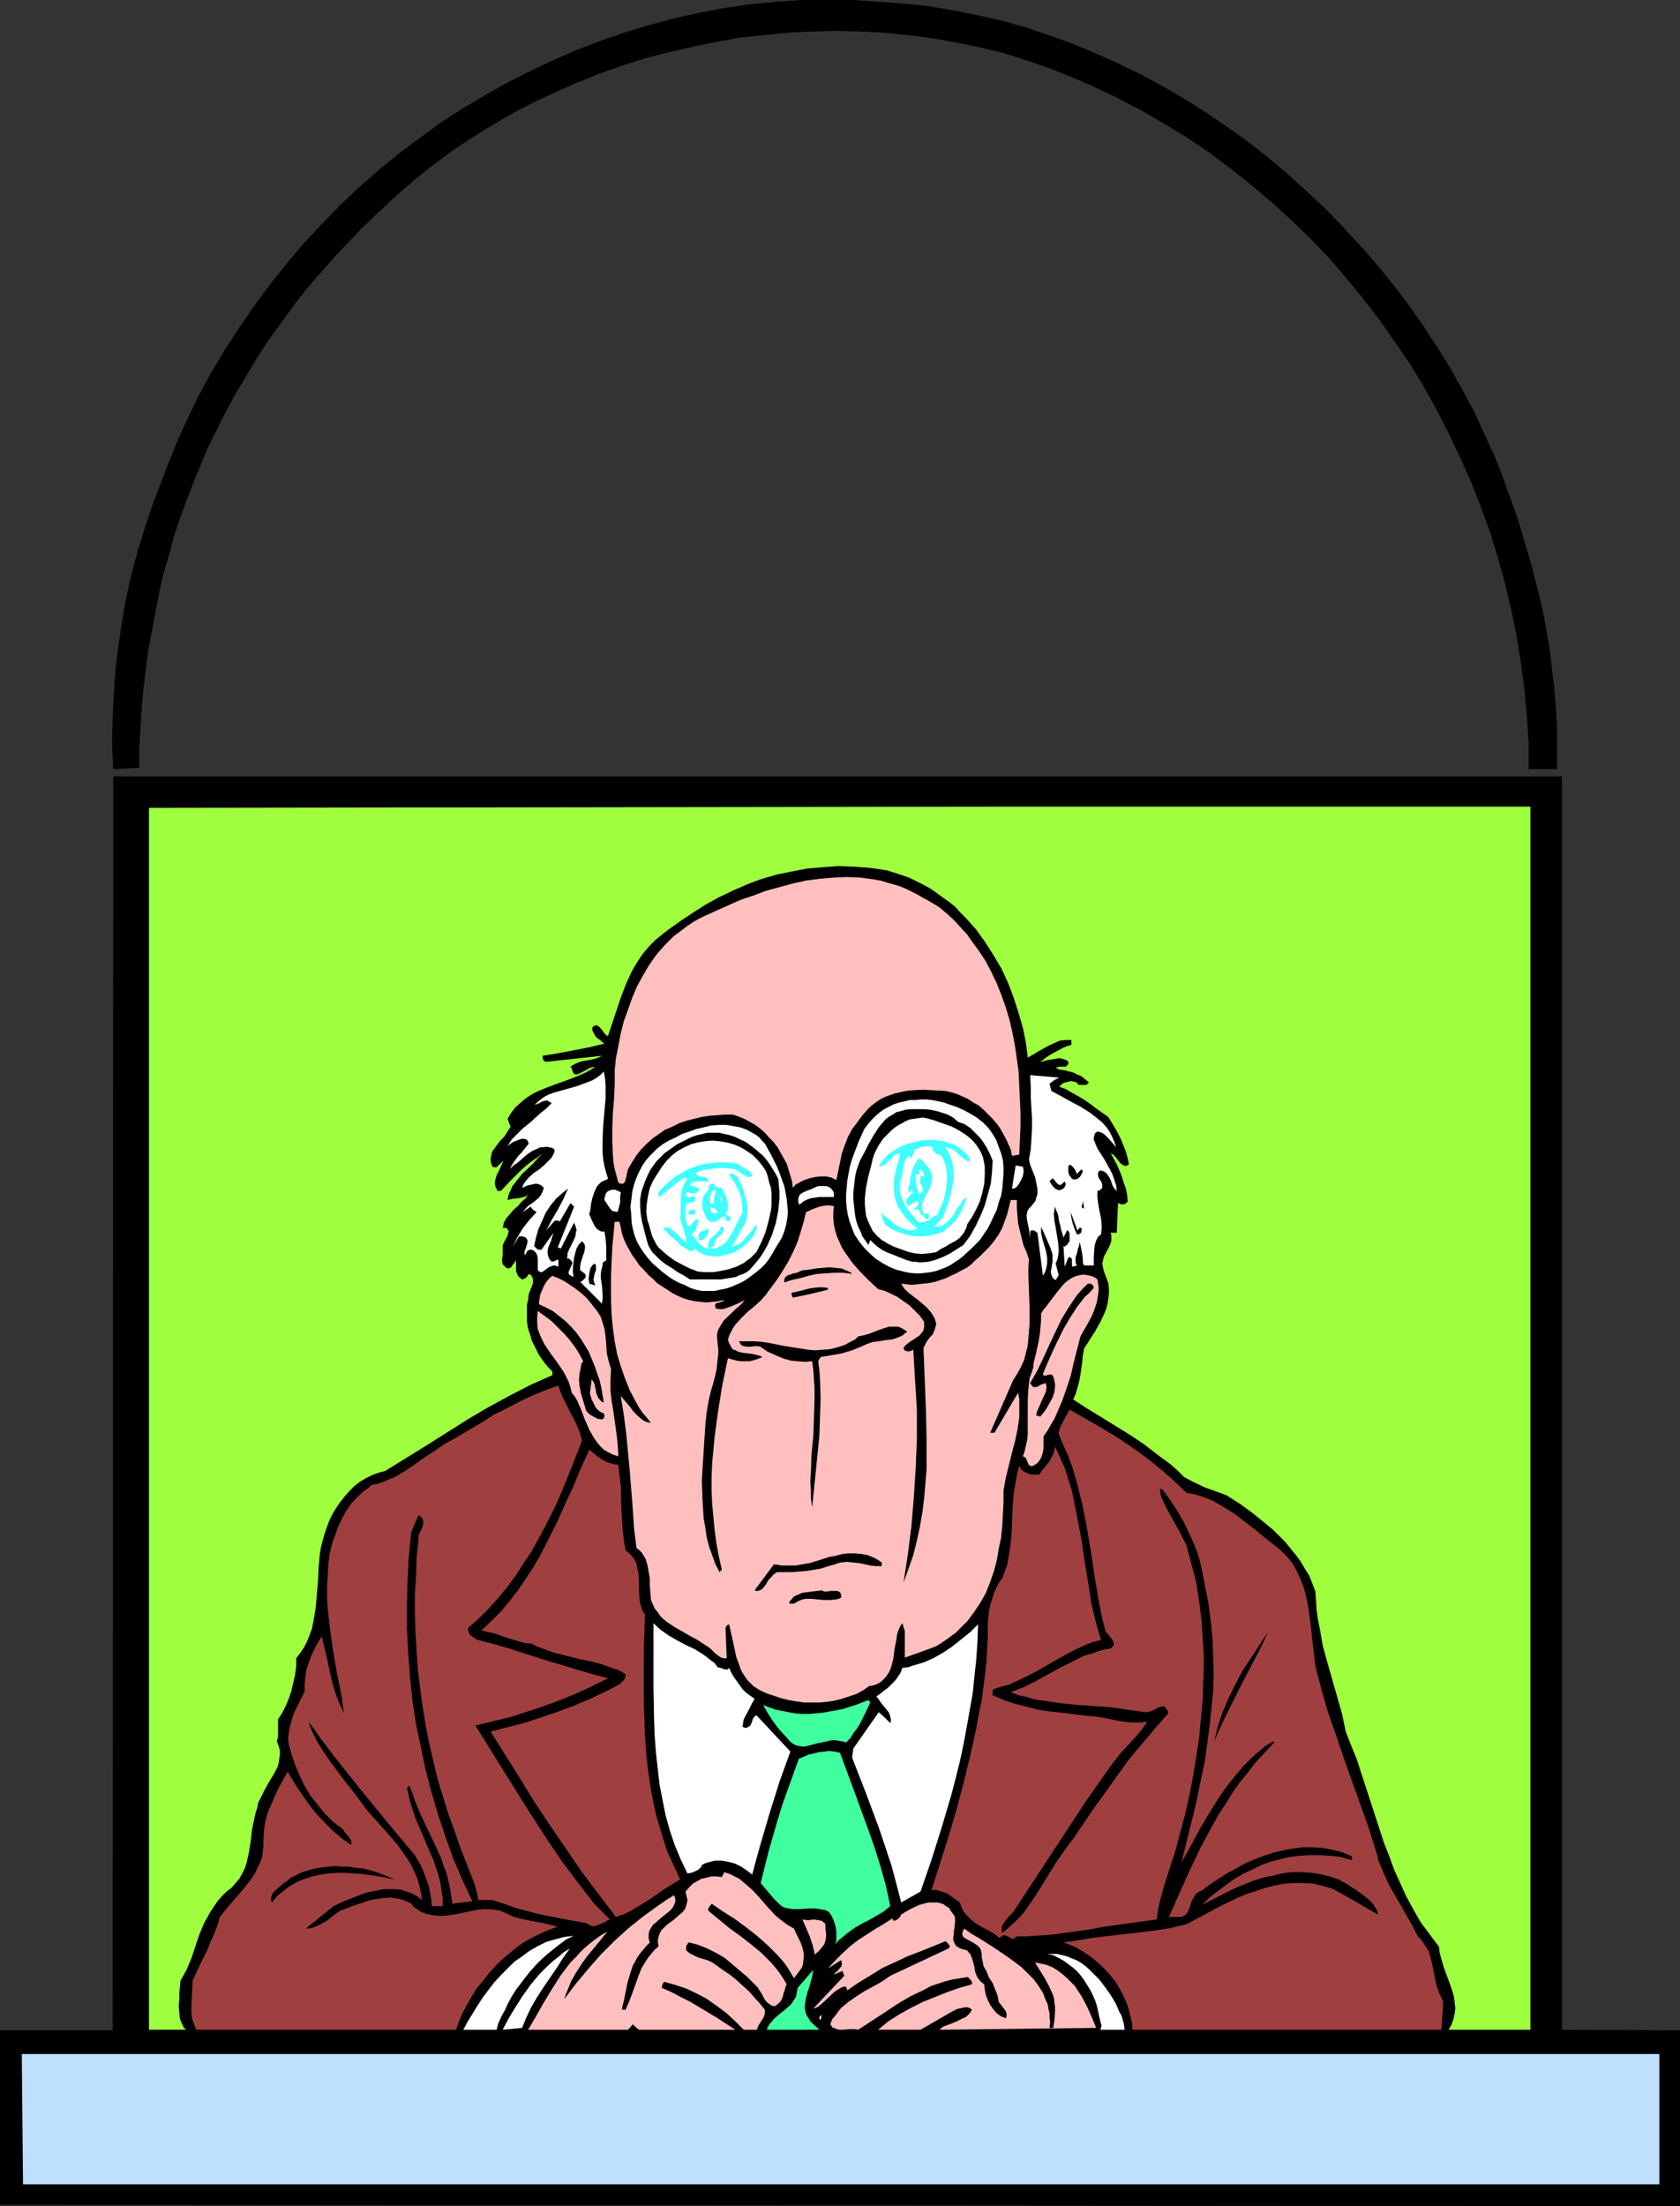
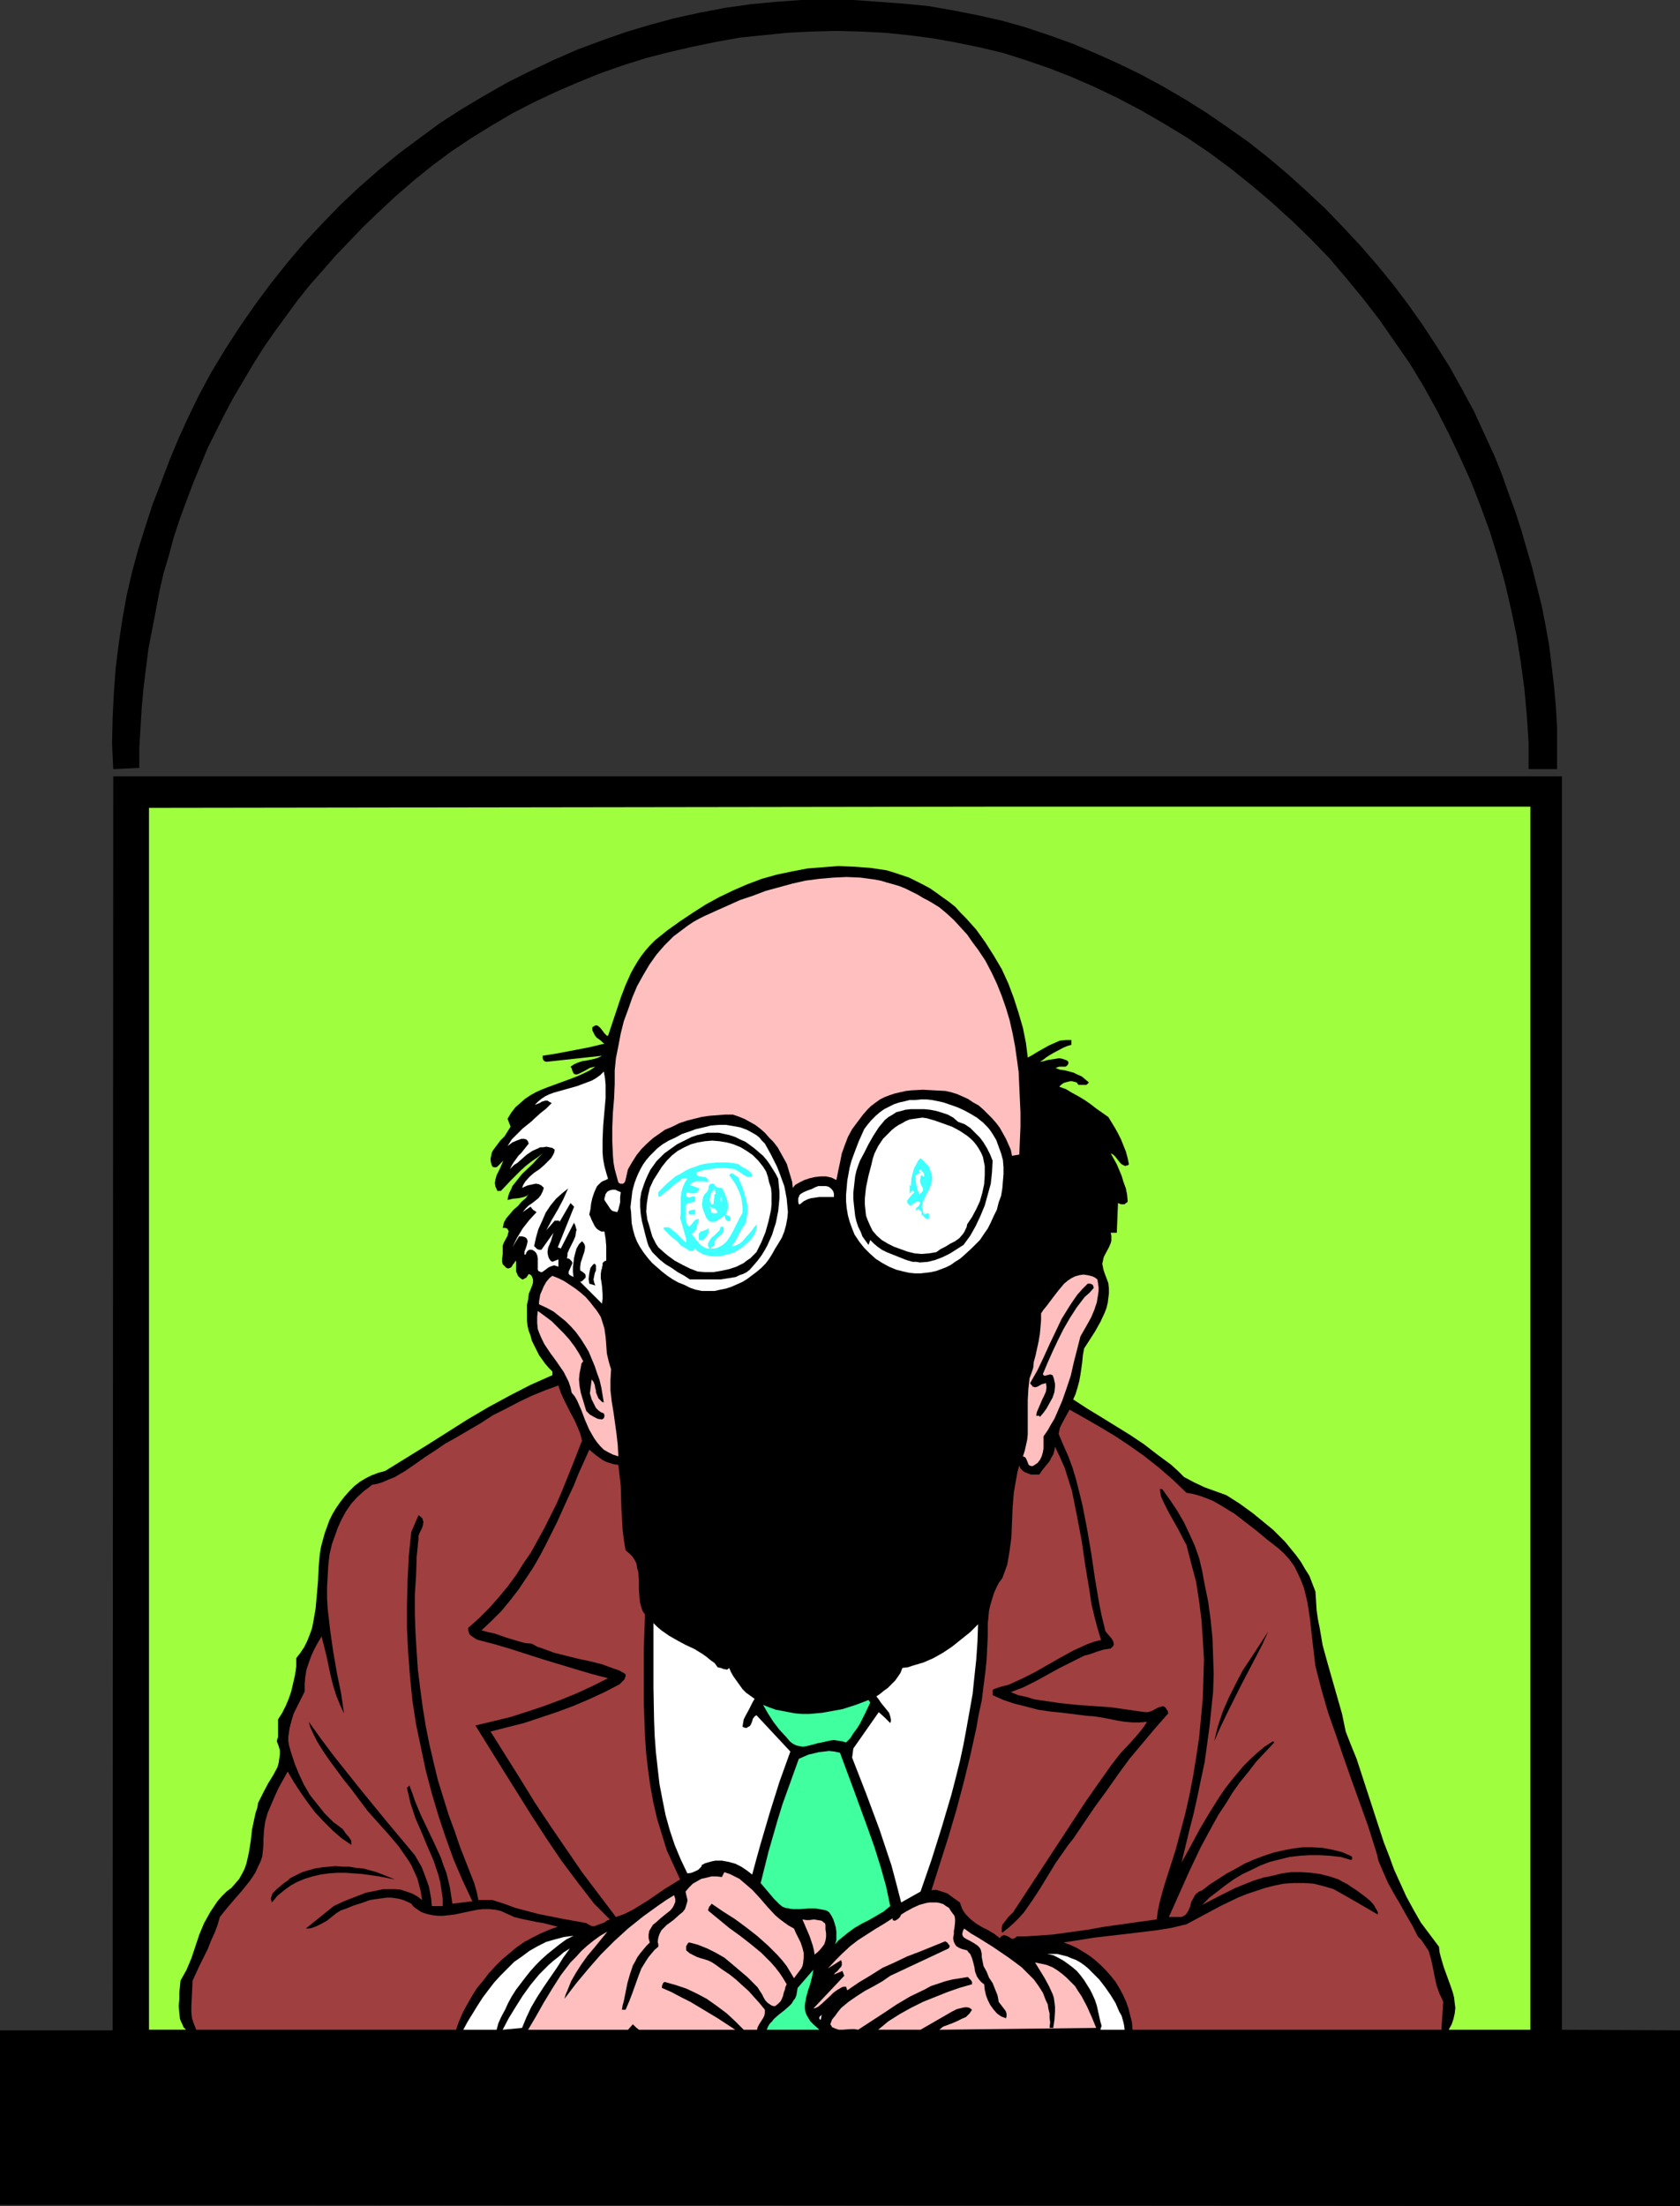
<svg xmlns="http://www.w3.org/2000/svg" xmlns:ns1="http://sodipodi.sourceforge.net/DTD/sodipodi-0.dtd" xmlns:ns2="http://www.inkscape.org/namespaces/inkscape" version="1.0" width="118.575mm" height="155.626mm" id="svg58" ns1:docname="Window View - Man 3.wmf">
  <rect width="100%" height="100%" fill="#333333" stroke="none" />
  <ns1:namedview id="namedview58" pagecolor="#ffffff" bordercolor="#000000" borderopacity="0.25" ns2:showpageshadow="2" ns2:pageopacity="0.0" ns2:pagecheckerboard="0" ns2:deskcolor="#d1d1d1" ns2:document-units="mm" />
  <defs id="defs1">
    <pattern id="WMFhbasepattern" patternUnits="userSpaceOnUse" width="6" height="6" x="0" y="0" />
  </defs>
  <path style="fill:#000000;fill-opacity:1;fill-rule:evenodd;stroke:none" d="m 398.722,121.678 1.939,4.848 1.777,5.009 1.777,4.848 1.616,5.009 1.454,5.009 1.454,5.009 1.292,5.171 1.292,5.171 0.969,5.009 0.969,5.333 0.646,5.333 0.646,5.494 0.485,5.332 0.323,5.656 v 5.494 5.656 h -7.593 v -7.11 l -0.485,-7.272 -0.646,-7.11 -0.969,-7.11 -1.131,-7.11 -1.454,-6.948 -1.616,-6.948 -1.939,-6.948 -2.1,-6.787 -2.423,-6.625 -2.585,-6.625 -2.908,-6.464 -3.07,-6.464 -3.231,-6.302 -3.393,-6.14 -3.716,-6.14 -4.039,-5.817 -4.039,-5.817 -4.362,-5.656 -4.524,-5.494 -4.524,-5.333 -5.008,-5.171 -5.008,-4.848 -5.331,-4.848 -5.331,-4.525 -5.654,-4.525 -5.654,-4.201 -5.978,-4.04 -6.139,-3.717 -6.139,-3.555 -6.462,-3.393 -6.462,-3.07 -5.978,-2.585 -5.816,-2.262 -6.139,-2.101 -6.139,-1.939 -6.139,-1.454 -6.301,-1.293 -6.301,-1.131 -6.301,-0.808 -6.462,-0.646 -6.301,-0.323 -6.462,-0.162 -6.462,0.162 -6.462,0.323 -6.462,0.646 -6.301,0.646 -6.301,1.131 -6.301,1.293 -6.301,1.454 -6.301,1.616 -6.139,1.939 -5.978,2.101 -5.978,2.424 -5.978,2.585 -5.816,2.747 -5.654,2.909 -5.493,3.232 -5.493,3.393 -5.331,3.555 -5.008,3.717 -5.008,4.04 -4.847,4.201 -4.685,4.363 -3.877,3.717 -3.716,3.878 -3.716,3.878 -3.393,3.878 -3.554,4.04 -3.231,4.04 -3.07,4.201 -3.07,4.201 -2.908,4.201 -2.746,4.363 -2.585,4.363 -2.585,4.363 -2.423,4.525 -2.262,4.525 -2.262,4.525 -1.939,4.686 -1.939,4.686 -1.777,4.686 -1.777,4.848 -1.616,4.848 -1.292,4.848 -1.454,4.848 -1.131,5.009 -0.969,5.171 -0.969,5.009 -0.969,5.009 -0.646,5.171 -0.646,5.171 -0.485,5.333 -0.323,5.332 -0.323,5.171 v 5.494 l -6.947,0.323 -0.323,-6.948 0.162,-6.787 0.323,-6.625 0.485,-6.625 0.808,-6.464 0.969,-6.464 1.131,-6.302 1.454,-6.302 1.616,-5.979 1.939,-6.14 1.939,-5.979 2.262,-5.817 2.262,-5.979 2.423,-5.817 2.585,-5.656 2.746,-5.656 3.393,-6.302 3.716,-6.14 3.877,-5.979 4.039,-5.817 4.2,-5.656 4.362,-5.494 4.524,-5.333 4.847,-5.171 4.847,-5.009 5.17,-4.848 5.17,-4.525 5.331,-4.363 5.654,-4.201 5.493,-4.04 5.816,-3.717 5.978,-3.555 5.978,-3.393 6.139,-3.07 6.139,-2.909 6.301,-2.747 6.462,-2.424 6.462,-2.262 6.462,-1.939 6.624,-1.778 6.624,-1.454 6.785,-1.293 6.785,-0.97 L 206.954,0.485 213.74,0 h 6.947 6.947 l 6.785,0.485 6.624,0.485 6.624,0.646 6.462,1.131 6.624,1.293 6.462,1.454 6.301,1.778 6.301,2.101 6.301,2.262 6.139,2.585 6.139,2.747 5.978,2.909 5.978,3.232 5.816,3.393 5.654,3.555 5.654,3.878 5.493,3.878 5.331,4.201 5.17,4.363 5.008,4.525 5.008,4.686 4.685,4.848 4.685,5.009 4.362,5.009 4.362,5.333 4.039,5.333 3.877,5.494 3.716,5.656 3.554,5.656 3.231,5.817 3.231,5.979 2.746,5.979 z" id="path1" />
  <path style="fill:#000000;fill-opacity:1;fill-rule:evenodd;stroke:none" d="m 416.655,541.169 31.504,0.162 v 46.861 L 0,587.868 V 541.33 H 30.05 L 30.211,206.998 H 416.655 Z" id="path2" />
  <path style="fill:#9fff3f;fill-opacity:1;fill-rule:evenodd;stroke:none" d="m 408.254,541.169 h -21.81 l 0.808,-1.454 0.485,-1.454 0.323,-1.454 0.162,-1.454 -0.162,-1.293 -0.162,-1.454 -0.323,-1.293 -0.485,-1.454 -1.939,-5.333 -0.808,-2.747 -0.323,-1.293 -0.162,-1.454 -2.423,-3.232 -2.423,-3.232 -1.939,-3.393 -1.939,-3.555 -1.616,-3.555 -1.616,-3.555 -1.292,-3.555 -1.454,-3.717 -2.423,-7.433 -2.423,-7.433 -2.423,-7.433 -1.454,-3.555 -1.454,-3.717 -0.969,-4.686 -1.292,-4.525 -2.585,-9.049 -1.292,-4.686 -0.808,-4.686 -0.485,-2.424 -0.323,-2.262 -0.162,-2.585 -0.162,-2.424 -0.808,-2.101 -0.808,-2.101 -1.131,-1.778 -1.131,-1.939 -1.292,-1.778 -1.454,-1.778 -1.454,-1.778 -1.616,-1.616 -1.616,-1.616 -1.777,-1.454 -3.554,-2.909 -3.554,-2.585 -3.554,-2.262 -5.816,-2.101 -2.746,-1.293 -2.746,-1.454 -1.616,-1.616 -1.777,-1.616 -3.716,-2.747 -3.554,-2.747 -3.877,-2.585 -7.593,-4.686 -3.716,-2.262 -3.716,-2.424 0.646,-1.454 0.485,-1.616 0.485,-1.778 0.323,-1.778 0.485,-3.393 0.162,-1.778 0.323,-1.778 1.454,-2.262 1.454,-2.262 1.454,-2.585 1.131,-2.424 0.485,-1.293 0.323,-1.293 0.162,-1.293 0.162,-1.293 v -1.293 l -0.162,-1.454 -0.485,-1.293 -0.485,-1.293 -0.323,-0.97 -0.162,-0.808 -0.162,-0.808 0.162,-0.646 0.162,-0.808 0.162,-0.485 1.292,-2.424 0.485,-1.131 0.162,-0.646 v -0.646 -0.646 l -0.162,-0.808 h 1.616 l 0.323,-7.918 0.808,0.323 h 0.646 0.323 l 0.323,-0.323 0.323,-0.162 0.162,-0.323 -0.162,-1.778 -0.323,-1.616 -0.646,-1.778 -0.485,-1.616 -1.292,-3.07 -1.616,-2.909 0.646,0.323 0.646,0.646 1.131,1.454 0.485,0.485 0.646,0.323 0.323,0.162 0.323,-0.162 h 0.323 l 0.323,-0.323 -0.323,-1.616 -0.485,-1.778 -0.646,-1.616 -0.646,-1.616 -0.808,-1.616 -0.808,-1.454 -1.777,-2.909 -3.231,-2.262 -1.454,-1.131 -1.616,-1.131 -1.616,-0.97 -1.777,-0.97 -1.616,-0.97 -1.777,-0.646 0.485,-0.485 0.646,-0.485 0.485,-0.162 0.646,-0.162 0.646,-0.162 h 0.485 l 0.646,0.162 0.646,0.162 0.162,0.323 0.323,0.323 h 0.646 0.323 0.485 0.646 l 0.646,-0.646 -0.969,-0.808 -0.969,-0.808 -1.131,-0.485 -0.969,-0.485 -2.423,-0.646 -1.292,-0.162 -1.131,-0.485 0.485,-0.162 0.485,-0.162 h 1.131 0.485 l 0.323,-0.162 0.323,-0.323 0.162,-0.323 v -0.485 l -0.323,-0.323 -0.323,-0.162 -0.969,-0.323 -0.808,-0.162 -0.969,0.162 -2.1,0.323 -1.131,0.323 -0.969,0.162 0.808,-0.485 0.808,-0.646 0.969,-0.646 1.131,-0.646 2.423,-1.293 1.131,-0.485 1.131,-0.323 v -1.293 h -1.454 l -1.616,0.162 -1.454,0.646 -1.454,0.646 -2.908,1.616 -1.292,0.808 -1.454,0.808 -0.485,-3.878 -0.808,-4.04 -1.131,-3.878 -1.292,-4.04 -1.454,-3.878 -1.777,-3.878 -2.1,-3.555 -2.262,-3.555 -2.423,-3.393 -2.746,-3.07 -1.454,-1.454 -1.454,-1.616 -1.616,-1.293 -1.616,-1.131 -1.777,-1.293 -1.616,-1.131 -1.777,-0.97 -1.939,-0.97 -1.939,-0.97 -1.939,-0.646 -1.939,-0.646 -2.1,-0.646 -4.362,-0.646 -4.362,-0.323 -4.2,-0.162 -4.2,0.323 -4.039,0.323 -4.2,0.808 -3.877,0.808 -4.039,1.131 -3.877,1.454 -3.716,1.616 -3.716,1.778 -3.554,1.939 -3.554,2.262 -3.393,2.262 -3.393,2.424 -3.231,2.585 -1.292,1.293 -1.292,1.454 -1.131,1.454 -0.969,1.454 -0.969,1.616 -0.808,1.454 -1.454,3.232 -1.292,3.393 -1.131,3.393 -2.262,6.787 h -0.323 l -0.162,-0.162 -0.485,-0.485 -0.969,-1.293 -0.485,-0.485 -0.485,-0.323 h -0.162 -0.323 l -0.323,0.162 -0.485,0.323 v 0.808 l 0.323,0.646 0.323,0.646 0.485,0.646 1.131,0.808 0.485,0.485 0.485,0.323 -4.039,0.97 -4.2,0.808 -4.2,0.808 -4.039,0.646 v 0.646 l 0.162,0.485 0.323,0.323 0.485,0.162 14.863,-1.616 -0.969,0.485 -0.969,0.323 -2.262,0.485 -1.131,0.162 -0.969,0.323 -1.131,0.485 -0.969,0.646 0.323,0.485 0.162,0.646 0.323,0.646 0.162,0.162 0.485,0.162 0.646,-0.162 0.646,-0.323 1.292,-0.646 1.131,-0.646 0.646,-0.162 0.808,-0.162 -1.454,0.97 -1.616,0.808 -1.454,0.646 -1.616,0.646 -6.624,2.424 -1.616,0.646 -1.454,0.646 -1.454,0.808 -1.454,0.97 -1.292,1.131 -1.292,1.131 -1.131,1.454 -0.969,1.616 0.808,2.101 -0.808,1.293 -0.808,1.293 -1.131,1.131 -0.969,1.293 -0.969,1.293 -0.323,0.646 -0.162,0.808 -0.162,0.646 v 0.646 l 0.162,0.808 0.323,0.808 0.485,0.162 h 0.485 l 0.323,-0.162 0.323,-0.323 0.646,-0.646 0.646,-0.646 -0.808,1.939 -0.969,1.939 -0.323,1.131 -0.162,0.97 0.162,0.97 0.323,0.646 0.162,0.485 h 0.969 l 2.746,-2.909 2.585,-2.585 1.454,-1.293 1.454,-1.131 1.454,-0.97 1.454,-1.131 -1.292,1.293 -1.292,1.454 -2.908,2.747 -1.292,1.616 -1.292,1.616 -0.323,0.808 -0.485,0.97 -0.323,0.97 -0.162,0.97 0.646,-0.162 0.646,-0.162 1.616,-0.162 0.808,-0.162 0.646,-0.162 0.808,-0.323 0.485,-0.485 -0.808,1.131 -1.131,0.97 -0.969,1.131 -1.131,0.97 -0.969,1.131 -0.969,1.131 -0.646,1.131 -0.162,0.808 -0.162,0.646 h 0.646 l 0.485,0.162 0.162,0.162 0.162,0.323 0.162,0.323 -0.162,0.323 -0.162,0.808 -0.969,1.778 -0.323,0.808 v 0.485 0.323 0.646 0.808 l -0.162,1.293 v 0.808 l 0.162,0.646 0.485,0.485 0.485,0.485 0.485,0.162 0.485,-0.162 0.323,-0.162 0.323,-0.485 0.162,-0.323 0.323,-0.323 0.162,-0.323 0.323,-0.323 v 1.454 0.808 0.646 l 0.323,0.646 0.162,0.485 0.485,0.485 0.646,0.485 h 0.323 l 0.162,-0.162 0.646,-0.323 0.323,-0.485 0.323,-0.485 0.646,0.323 0.323,0.646 0.162,0.485 v 0.808 l -0.162,0.646 -0.646,1.616 -0.323,0.808 -0.162,1.454 -0.323,1.454 v 1.454 1.293 1.454 l 0.162,1.454 0.323,1.293 0.485,1.293 0.323,1.293 0.646,1.293 0.646,1.293 0.646,1.293 0.808,1.131 0.808,1.131 0.969,1.131 0.969,0.97 v 0.97 l -2.908,1.293 -2.908,1.293 -5.654,2.909 -5.654,3.07 -5.493,3.232 -10.986,6.948 -10.986,6.787 -1.777,0.485 -1.777,0.646 -1.616,0.808 -1.616,0.97 -1.454,1.131 -1.292,1.293 -1.292,1.454 -1.131,1.454 -1.131,1.616 -0.969,1.616 -0.808,1.616 -0.646,1.778 -0.646,1.778 -0.485,1.778 -0.485,1.778 -0.323,1.939 -0.323,3.555 -0.162,3.717 -0.323,3.717 -0.323,3.555 -0.323,1.939 -0.323,1.778 -0.323,1.616 -0.646,1.778 -0.646,1.616 -0.808,1.616 -0.969,1.454 -1.131,1.454 v 2.262 l -0.323,2.262 -0.485,2.101 -0.485,2.101 -0.646,1.939 -0.808,1.939 -0.969,1.939 -1.131,1.778 v 1.616 1.616 1.454 l -0.162,0.485 -0.162,0.646 0.485,1.293 0.323,1.131 v 1.131 l -0.162,1.131 -0.162,1.131 -0.323,1.131 -1.131,2.101 -1.292,2.101 -1.131,2.101 -1.131,2.262 -0.485,0.97 -0.162,1.131 -0.485,1.454 -0.323,1.454 -0.646,3.07 -0.323,2.909 -0.485,3.07 -0.323,1.454 -0.323,1.454 -0.485,1.454 -0.646,1.293 -0.808,1.454 -0.969,1.131 -1.131,1.293 -1.292,0.97 -1.292,1.293 -1.131,1.293 -0.969,1.454 -0.969,1.454 -0.808,1.454 -0.808,1.454 -1.292,3.07 -2.1,6.302 -1.292,3.07 -0.808,1.454 -0.808,1.454 -0.162,1.616 -0.162,1.616 v 1.778 l -0.162,1.778 0.162,1.778 0.162,1.616 0.323,0.808 0.323,0.646 0.323,0.808 0.646,0.646 H 39.743 v -325.768 l 225.372,-0.323 H 408.254 Z" id="path3" />
  <path style="fill:#ffbfbf;fill-opacity:1;fill-rule:evenodd;stroke:none" d="m 260.914,253.213 1.939,2.909 1.616,3.07 1.454,3.07 1.292,3.232 1.131,3.232 0.969,3.232 0.808,3.555 0.646,3.393 0.485,3.393 0.485,3.555 0.162,3.717 0.162,3.555 0.162,3.555 v 3.717 l -0.323,7.433 -1.939,0.323 -0.323,-1.616 -0.646,-1.454 -0.646,-1.454 -0.808,-1.454 -0.808,-1.454 -0.969,-1.293 -1.131,-1.293 -1.131,-1.131 -1.131,-1.131 -1.292,-1.131 -1.454,-0.808 -1.454,-0.97 -1.454,-0.646 -1.454,-0.646 -1.616,-0.485 -1.454,-0.323 -3.07,-0.162 -2.908,-0.162 -3.07,0.162 -1.454,0.162 -1.454,0.323 -1.454,0.323 -1.454,0.485 -1.292,0.485 -1.292,0.646 -1.131,0.808 -1.292,0.97 -0.969,0.97 -1.131,1.293 -1.454,1.939 -1.454,1.939 -1.131,2.101 -0.808,2.101 -0.808,2.262 -0.485,2.424 -0.485,2.262 -0.485,2.424 -0.646,-0.323 -0.646,-0.323 -1.454,-0.323 h -1.454 l -1.454,0.162 -1.454,0.323 -1.454,0.485 -1.292,0.646 -1.131,0.646 -0.646,0.808 -0.162,-1.616 -0.485,-1.616 -0.485,-1.616 -0.485,-1.616 -0.808,-1.454 -0.808,-1.454 -0.808,-1.454 -1.131,-1.454 -1.131,-1.131 -1.131,-1.293 -1.292,-1.131 -1.292,-0.97 -1.454,-0.808 -1.454,-0.808 -1.616,-0.646 -1.454,-0.485 h -2.1 l -2.1,0.162 -2.1,0.162 -2.1,0.323 -1.939,0.485 -1.939,0.485 -1.939,0.646 -1.939,0.97 -1.939,0.808 -1.616,1.131 -1.616,1.131 -1.616,1.454 -1.454,1.454 -1.292,1.616 -1.131,1.778 -1.131,1.939 -0.162,0.646 -0.323,1.454 -0.162,0.646 -0.162,0.646 -0.485,0.485 h -0.162 -0.323 -0.323 l -0.485,-0.323 -0.485,-1.778 -0.485,-1.778 -0.323,-1.778 -0.162,-1.939 -0.162,-3.717 v -3.717 l 0.162,-3.878 0.323,-3.878 0.162,-3.878 v -3.555 l 0.323,-3.232 0.646,-3.232 0.646,-3.393 0.808,-3.232 1.131,-3.07 1.131,-3.232 1.292,-3.07 1.616,-2.909 1.616,-2.747 1.939,-2.747 2.1,-2.424 2.423,-2.424 2.585,-1.939 1.292,-0.97 1.454,-0.97 1.454,-0.808 1.616,-0.808 1.454,-0.646 1.777,-0.808 2.908,-1.293 3.231,-1.454 3.393,-1.131 3.393,-1.293 3.554,-0.97 3.554,-0.97 3.554,-0.808 3.716,-0.485 3.716,-0.323 3.554,-0.162 3.716,0.162 3.554,0.485 1.777,0.323 1.616,0.485 1.777,0.485 1.616,0.485 1.616,0.646 1.616,0.808 1.616,0.808 1.616,0.97 0.969,0.485 1.131,0.646 2.1,1.293 1.939,1.616 1.939,1.778 1.777,1.939 1.777,1.939 1.454,2.101 z" id="path4" />
  <path style="fill:#ffffff;fill-opacity:1;fill-rule:evenodd;stroke:none" d="m 162.203,314.295 -0.646,0.323 -0.808,0.323 -0.485,0.323 -0.485,0.485 -0.485,0.485 -0.323,0.646 -0.485,1.131 -0.485,1.454 -0.323,1.454 -0.162,1.454 -0.323,1.454 0.323,0.646 0.323,0.808 0.808,1.616 0.485,0.646 0.646,0.485 0.646,0.323 h 0.323 0.485 l 0.323,1.939 0.162,1.939 v 1.939 1.939 l -0.485,0.162 -0.162,0.162 -0.323,0.323 v 0.323 0.323 l -0.162,0.485 v 0.323 l -0.162,0.323 -0.162,1.131 v 1.131 l 0.162,0.97 0.162,1.131 0.162,2.101 v 1.293 l -0.162,1.293 -5.816,-5.817 0.485,-0.162 0.323,-0.323 0.323,-0.323 0.323,-0.323 v -0.323 -0.323 l -0.162,-0.323 -0.162,-0.162 -0.646,-0.485 -0.485,-0.323 v -0.485 -0.485 l 0.162,-1.131 0.323,-0.97 0.646,-1.939 0.162,-0.97 v -0.485 l -0.162,-0.485 -0.323,-0.485 -0.323,-0.323 -0.808,0.808 -0.646,1.131 -0.323,1.131 -0.323,1.293 -0.162,1.293 -0.162,1.293 v 1.293 l 0.162,1.293 -0.646,-0.323 -0.323,-0.162 -0.323,-0.323 v -0.323 -0.323 l 0.162,-0.323 0.646,-1.454 0.162,-0.323 v -0.323 l -0.162,-0.323 -0.323,-0.323 -0.323,-0.323 -0.646,-0.162 0.162,-0.646 v -0.646 l 0.485,-1.131 1.131,-2.262 0.485,-1.131 0.162,-1.131 0.162,-0.646 -0.162,-0.485 -0.162,-0.646 -0.323,-0.646 v -0.162 l -3.554,6.948 -0.808,-0.323 4.362,-10.827 -0.969,-0.97 -2.908,5.009 -0.162,-0.323 h -0.323 -0.323 -0.485 l -2.262,2.585 1.454,-2.747 1.616,-2.747 1.454,-2.747 0.646,-1.454 0.646,-1.454 -0.808,0.646 -0.808,0.646 -1.616,1.454 -1.454,1.778 -1.292,1.939 -0.969,2.262 -0.969,2.101 -0.646,2.262 -0.485,2.262 0.808,0.808 0.485,0.162 h 0.323 0.323 l 3.231,-4.525 -0.323,0.97 -0.323,1.131 -0.808,1.939 -0.162,1.131 0.162,0.97 0.162,0.485 0.162,0.323 0.323,0.485 0.485,0.323 1.616,-0.646 v 1.939 l -0.485,-0.162 -0.485,-0.162 h -0.323 l -0.485,0.162 -0.808,0.323 -1.292,0.97 -0.485,0.323 h -0.323 l -0.323,-0.162 -0.323,-0.162 -0.162,-0.323 v -1.616 -1.454 l -0.162,-0.808 -0.323,-0.646 -0.485,-0.485 -0.646,-0.323 h -0.323 -0.323 l -0.485,0.323 -0.323,0.485 -0.162,0.485 h -0.323 v -0.162 -0.323 -0.323 l 0.323,-0.808 0.162,-0.485 0.162,-0.485 0.162,-0.808 v -0.323 l -0.162,-0.485 -0.323,-0.323 -0.323,-0.162 -0.646,-0.162 h -0.808 l -1.777,2.909 1.292,-2.585 1.454,-2.424 1.777,-2.262 1.939,-2.101 -0.485,-0.323 -0.485,-0.323 -0.646,-0.808 -2.1,1.454 0.808,-0.97 0.808,-0.808 0.969,-0.646 0.808,-0.646 0.808,-0.646 0.646,-0.808 0.485,-0.97 0.162,-0.485 0.162,-0.485 -0.323,-0.323 -0.323,-0.323 -0.646,-0.323 -0.808,-0.162 -0.808,0.162 -1.454,0.323 -1.454,0.646 0.323,-0.808 0.485,-0.808 1.131,-1.293 1.292,-1.131 1.454,-0.97 1.292,-1.131 1.292,-1.293 0.485,-0.485 0.485,-0.808 0.323,-0.646 0.162,-0.808 -0.646,-0.485 -0.808,-0.162 -0.808,-0.162 -0.808,0.162 h -0.808 l -0.646,0.323 -1.454,0.646 -1.454,0.97 -1.292,1.131 -1.292,1.131 -0.808,0.485 -0.485,0.485 -0.646,0.646 0.485,-0.97 0.485,-0.808 1.292,-1.778 0.808,-0.808 0.646,-0.808 1.292,-1.616 -0.162,-0.485 -0.162,-0.323 -0.323,-0.323 -0.646,-0.162 h -0.646 l -1.292,0.485 -1.131,0.485 -1.292,0.97 1.131,-1.778 1.454,-1.454 1.454,-1.454 1.616,-1.293 0.808,-0.646 0.646,-0.646 1.616,-1.454 1.616,-1.293 1.454,-1.454 -0.646,-0.323 -0.485,-0.323 h -0.646 l -0.485,0.162 -0.485,0.162 -0.485,0.323 -1.292,0.485 0.808,-0.808 0.969,-0.808 0.969,-0.646 0.969,-0.485 1.292,-0.485 1.131,-0.323 5.17,-1.454 2.585,-0.97 1.292,-0.485 1.131,-0.646 1.131,-0.808 0.969,-0.97 0.323,1.778 0.162,1.778 v 1.778 1.778 l -0.323,3.555 -0.323,3.717 -0.162,3.717 v 1.778 1.778 l 0.162,1.778 0.323,1.778 0.485,1.778 z" id="path5" />
-   <path style="fill:#ffffff;fill-opacity:1;fill-rule:evenodd;stroke:none" d="m 282.563,287.309 -0.646,0.323 -0.646,0.323 -0.646,0.485 -0.646,0.485 0.485,1.939 2.423,1.293 2.585,1.454 2.746,1.454 2.585,1.616 2.262,1.778 1.131,0.97 0.969,1.131 0.808,1.131 0.646,1.293 0.646,1.454 0.485,1.454 -0.969,-1.131 -1.292,-1.454 -0.646,-0.646 -0.646,-0.485 -0.646,-0.323 -0.808,-0.162 -0.646,0.485 -0.162,0.485 -0.162,0.646 v 0.485 l 0.485,1.293 0.485,1.131 1.777,2.747 0.808,1.454 0.808,1.454 0.646,1.293 0.485,1.454 0.485,1.454 0.162,1.454 -0.646,-0.646 -0.485,-0.808 -0.323,-0.97 -0.323,-0.808 -0.485,-0.808 -0.485,-0.646 -0.646,-0.485 -0.485,-0.162 -0.485,-0.162 -0.485,0.323 -0.162,0.485 v 0.323 0.323 l 0.323,0.808 0.485,0.646 0.323,0.808 v 0.323 0.323 0.323 l -0.323,0.323 -0.323,0.323 -0.646,0.162 v 1.616 l 0.162,1.454 0.485,2.747 0.323,1.454 0.162,1.454 v 1.454 l -0.162,1.454 -0.485,0.323 -0.323,0.323 -0.485,0.97 -0.323,0.97 -0.162,0.97 -0.162,2.424 v 2.262 h -2.585 l -0.323,-0.646 v -0.808 l -0.162,-1.616 -0.323,-1.616 -0.162,-0.808 -0.323,-0.646 v 0.808 l -0.323,0.808 -0.323,1.454 -0.323,0.808 v 0.646 0.808 l 0.323,0.808 -0.969,0.323 -0.323,-0.162 v -0.485 -1.293 l -0.162,-0.323 -0.323,-0.162 -0.162,-0.162 -0.323,0.162 -0.969,2.424 -0.323,-5.494 v 0 l 0.323,0.162 0.162,-0.162 0.485,-0.323 0.323,-0.485 0.323,-0.485 v -0.808 -0.485 -0.808 l -0.162,-0.323 -0.162,-0.323 -0.323,-0.162 -0.969,1.939 -0.323,-1.131 -0.323,-0.97 -0.162,-0.97 -0.323,-1.131 -0.323,-1.939 -0.485,-1.131 -0.323,-0.97 -0.162,0.97 -0.162,0.97 0.162,1.778 0.323,1.778 0.162,0.97 0.162,0.97 0.323,1.939 0.162,1.778 v 0.97 l -0.162,1.131 -0.162,0.808 -0.485,1.131 0.162,0.485 0.323,1.293 0.162,0.646 0.162,0.485 -0.162,0.485 -0.323,0.485 -0.162,0.323 -0.323,0.162 -0.323,-0.323 -0.323,-0.323 -0.323,-0.808 -0.162,-0.646 0.162,-0.97 0.162,-0.97 0.162,-0.808 v -0.97 -0.97 l -0.646,-1.939 -1.616,-3.717 -0.808,-1.778 v 0.808 0.808 l 0.323,1.616 0.485,1.616 0.485,1.616 0.323,1.778 v 0.646 0.97 l -0.162,0.808 -0.162,0.808 -0.323,0.808 -0.485,0.808 -1.454,-11.473 -0.323,-0.162 -0.323,-0.323 -0.485,-0.162 h -0.485 l -0.323,0.323 v 0.485 0.646 0.485 l -0.162,-1.131 -0.162,-1.131 -0.485,-2.262 -0.162,-1.293 0.162,-0.97 0.162,-0.485 0.323,-0.485 0.323,-0.323 0.323,-0.323 0.646,-0.808 0.485,-0.646 0.162,-0.808 0.323,-0.808 v -0.808 -0.646 l -0.323,-1.778 -0.323,-1.454 -0.646,-1.616 -0.646,-1.616 -0.323,-1.454 0.485,-2.747 0.162,-2.585 0.162,-2.747 v -2.909 l -0.323,-5.494 v -2.909 l -0.162,-3.07 z" id="path6" />
  <path style="fill:#ffffff;fill-opacity:1;fill-rule:evenodd;stroke:none" d="m 264.792,302.337 0.969,1.616 0.646,1.778 0.646,1.778 0.485,1.778 0.162,1.939 v 1.778 l -0.162,1.939 -0.162,1.939 -0.323,1.939 -0.646,1.778 -0.485,1.939 -0.808,1.616 -0.808,1.778 -0.808,1.616 -1.131,1.616 -0.969,1.454 -2.1,2.101 -2.1,1.939 -1.131,0.97 -1.292,0.808 -1.131,0.808 -1.292,0.646 -1.292,0.485 -1.292,0.485 -1.454,0.323 -1.292,0.162 -1.454,0.162 h -1.454 l -1.616,-0.162 -1.454,-0.323 -1.939,-0.485 -1.939,-0.808 -1.777,-0.97 -1.777,-1.131 -1.616,-1.454 -1.454,-1.454 -1.292,-1.616 -1.292,-1.939 -0.646,-1.616 -0.646,-1.778 -0.485,-1.778 -0.323,-1.939 -0.162,-1.778 v -1.778 l 0.162,-1.778 0.162,-1.939 0.323,-1.778 0.323,-1.778 0.485,-1.778 0.646,-1.778 1.292,-3.393 1.454,-3.232 0.969,-1.293 0.969,-1.131 1.131,-1.131 1.131,-0.97 1.131,-0.808 1.292,-0.646 1.292,-0.646 1.454,-0.485 1.454,-0.323 1.292,-0.323 h 1.454 l 1.616,-0.162 h 1.454 l 1.454,0.162 1.616,0.323 1.454,0.323 3.716,1.293 1.777,0.808 1.777,0.97 1.616,0.97 1.616,1.293 1.292,1.293 0.646,0.808 z" id="path7" />
  <path style="fill:#000000;fill-opacity:1;fill-rule:evenodd;stroke:none" d="m 255.583,299.105 1.777,0.646 1.454,0.97 1.292,1.293 1.292,1.293 0.969,1.293 0.969,1.616 0.808,1.616 0.646,1.616 -0.162,3.07 -0.323,3.07 -0.808,2.909 -0.808,2.909 -1.131,2.747 -1.292,2.747 -1.454,2.585 -1.777,2.424 -1.777,1.131 -1.777,1.131 -1.939,0.97 -2.1,0.808 -1.939,0.485 -2.1,0.162 -0.969,-0.162 h -0.969 l -1.131,-0.323 -0.969,-0.323 -2.423,-0.97 -2.423,-0.97 -1.292,-0.646 -1.131,-0.808 -0.969,-0.808 -0.969,-0.97 -0.485,1.293 -0.808,-1.131 -0.808,-1.131 -0.485,-1.293 -0.646,-1.293 -0.485,-1.454 -0.323,-1.454 -0.162,-1.454 -0.162,-1.454 -0.162,-1.616 v -1.616 l 0.162,-1.454 0.162,-1.454 0.162,-1.454 0.323,-1.454 0.485,-1.454 0.485,-1.293 1.131,-2.101 1.131,-2.262 1.292,-2.262 1.454,-2.262 0.808,-0.97 0.808,-0.97 0.969,-0.808 1.131,-0.646 0.969,-0.646 1.292,-0.323 1.131,-0.323 1.454,-0.162 h 1.777 1.777 l 1.616,0.162 1.616,0.323 1.616,0.485 1.454,0.485 1.454,0.808 z" id="path8" />
  <path style="fill:#ffffff;fill-opacity:1;fill-rule:evenodd;stroke:none" d="m 262.207,308.477 0.485,2.424 v 2.424 l -0.162,2.424 -0.485,2.262 -0.646,2.262 -0.969,2.101 -1.131,2.101 -1.292,1.939 -0.162,0.808 -0.323,0.646 -0.323,0.646 -0.323,0.485 -0.969,1.131 -1.131,0.808 -1.292,0.646 -1.292,0.808 -1.292,0.646 -1.131,0.808 -1.939,0.323 -1.939,0.162 -1.939,-0.162 -1.939,-0.485 -1.777,-0.646 -1.777,-0.646 -1.616,-0.808 -1.616,-0.97 -1.292,-1.131 -1.131,-1.293 -0.646,-1.293 -0.646,-1.454 -0.485,-1.293 -0.162,-1.454 -0.162,-1.616 v -1.454 l 0.162,-1.616 0.162,-1.454 0.646,-3.07 0.808,-3.07 0.323,-1.454 0.485,-1.454 0.969,-1.939 1.292,-1.939 1.616,-1.616 0.808,-0.808 0.808,-0.646 0.969,-0.646 0.969,-0.485 0.808,-0.485 1.131,-0.485 1.131,-0.162 1.131,-0.162 1.131,-0.162 1.131,0.162 2.262,0.646 2.262,0.808 2.262,0.808 2.1,1.131 0.969,0.646 0.969,0.646 0.969,0.808 0.808,0.808 0.646,0.808 0.646,0.97 0.646,1.131 z" id="path9" />
  <path style="fill:#ffffff;fill-opacity:1;fill-rule:evenodd;stroke:none" d="m 204.046,304.922 1.616,2.909 1.616,3.232 0.646,1.616 0.646,1.778 0.646,1.778 0.323,1.616 0.323,1.778 0.162,1.778 0.162,1.778 -0.162,1.616 -0.323,1.778 -0.485,1.778 -0.646,1.616 -0.969,1.616 -0.808,1.293 -0.808,1.454 -0.808,1.293 -0.969,1.293 -1.131,1.131 -1.131,0.97 -1.292,0.97 -1.292,0.97 -1.292,0.808 -1.454,0.646 -1.454,0.646 -1.454,0.485 -1.616,0.323 -1.454,0.323 h -1.616 -1.777 l -1.616,-0.323 -1.454,-0.485 -1.616,-0.808 -1.616,-0.646 -1.454,-0.808 -1.454,-0.97 -1.454,-1.131 -1.292,-1.131 -1.292,-1.131 -1.131,-1.293 -1.131,-1.454 -0.969,-1.454 -0.808,-1.454 -0.646,-1.616 -0.485,-1.778 -0.323,-1.616 -0.162,-2.909 -0.162,-1.293 0.162,-1.454 0.162,-1.293 0.162,-1.454 0.323,-1.293 0.323,-1.131 0.485,-1.293 0.485,-1.131 0.646,-1.293 0.646,-1.131 0.808,-1.131 0.969,-1.131 0.969,-0.97 0.969,-0.97 1.454,-1.131 1.616,-0.97 1.777,-0.808 1.777,-0.97 1.939,-0.646 1.777,-0.646 2.1,-0.485 1.939,-0.485 2.1,-0.162 h 1.939 l 1.939,0.323 1.777,0.323 1.777,0.646 1.777,0.97 0.808,0.485 0.808,0.646 0.646,0.808 z" id="path10" />
  <path style="fill:#000000;fill-opacity:1;fill-rule:evenodd;stroke:none" d="m 207.6,314.295 0.162,1.778 0.162,1.616 v 1.778 l -0.162,1.778 -0.162,1.616 -0.323,1.616 -0.323,1.616 -0.485,1.454 -0.485,1.616 -0.646,1.454 -0.646,1.454 -0.808,1.454 -0.808,1.293 -0.969,1.293 -0.969,1.131 -1.131,1.293 -0.808,0.646 -0.969,0.485 -0.969,0.323 -0.969,0.485 -1.939,0.323 -2.1,0.323 h -1.939 -2.1 -4.2 l -1.454,-0.97 -1.777,-0.97 -1.616,-1.131 -1.616,-0.97 -1.616,-1.293 -1.292,-1.293 -0.646,-0.646 -0.485,-0.808 -0.485,-0.808 -0.323,-0.97 -0.485,-1.778 -0.485,-1.939 -0.485,-1.939 -0.323,-1.939 -0.162,-1.939 v -1.939 l 0.323,-1.939 0.323,-0.97 0.323,-0.97 0.485,-1.293 0.646,-1.454 0.646,-1.293 0.808,-1.131 0.808,-1.131 0.969,-0.97 1.131,-1.131 1.131,-0.808 1.131,-0.808 1.131,-0.808 1.292,-0.646 1.292,-0.646 1.292,-0.646 1.454,-0.485 2.746,-0.646 h 1.454 1.616 l 1.454,0.323 1.454,0.323 1.454,0.485 1.292,0.646 1.454,0.646 1.131,0.808 1.292,0.97 1.131,0.97 1.131,0.97 0.969,1.131 0.808,1.131 0.808,1.293 0.808,1.293 z" id="path11" />
  <path style="fill:#ffffff;fill-opacity:1;fill-rule:evenodd;stroke:none" d="m 203.561,311.063 0.808,1.293 0.485,1.454 0.323,1.454 0.485,1.454 0.162,1.454 v 1.616 1.454 l -0.162,1.454 -0.323,1.454 -0.323,1.454 -0.808,2.909 -1.131,2.747 -1.292,2.585 -0.808,0.808 -0.808,0.808 -0.969,0.646 -0.808,0.646 -1.939,0.97 -1.939,0.646 -2.262,0.485 -1.939,0.323 h -2.262 l -1.939,-0.162 -2.1,-0.808 -1.939,-0.97 -2.1,-1.131 -1.777,-1.293 -0.969,-0.808 -1.616,-1.454 -0.646,-0.97 -0.485,-0.97 -0.485,-0.97 -0.323,-1.131 -0.323,-1.131 -0.323,-1.131 -0.323,-0.97 -0.162,-1.131 -0.162,-1.131 0.162,-2.101 0.323,-2.101 0.485,-2.101 0.969,-2.101 1.131,-1.778 1.131,-1.778 1.292,-1.616 1.454,-1.454 1.454,-1.131 1.777,-0.97 1.777,-0.808 1.777,-0.485 1.939,-0.323 1.939,-0.162 1.939,0.162 1.939,0.323 1.777,0.485 1.939,0.808 1.616,0.97 1.616,1.131 1.454,1.454 z" id="path12" />
-   <path style="fill:#3fffff;fill-opacity:1;fill-rule:evenodd;stroke:none" d="m 258.652,308.801 v 0.97 l -0.808,-0.323 -0.646,-0.485 -1.616,-1.293 -0.808,-0.808 -0.808,-0.485 -0.808,-0.323 -0.969,-0.162 0.646,0.97 0.485,1.131 0.485,1.131 0.323,1.131 0.162,1.293 0.162,1.131 v 1.293 l -0.162,1.293 -0.485,2.424 -0.646,2.585 -0.808,2.262 -0.969,2.262 -2.262,2.262 h 0.808 l 0.808,-0.162 0.808,-0.162 0.485,-0.485 0.646,-0.485 0.646,-0.485 0.969,-1.293 0.808,-1.454 0.969,-1.293 0.808,-1.293 0.646,-0.485 0.485,-0.485 -0.485,1.454 -0.646,1.616 -0.808,1.616 -0.969,1.616 -1.292,1.293 -1.454,1.131 -0.646,0.646 -0.808,0.323 -0.969,0.323 -0.808,0.162 -1.616,0.323 -1.777,0.162 h -1.777 l -1.616,-0.323 -1.616,-0.485 -1.616,-0.485 -1.616,-0.808 -1.454,-1.131 -0.323,-0.808 -0.323,-0.808 -0.162,-0.808 -0.323,-0.808 0.969,0.97 1.131,0.808 1.131,0.97 1.292,0.97 1.292,0.646 1.292,0.323 0.646,0.162 h 0.646 l 0.646,-0.162 0.808,-0.323 -1.292,-0.97 -1.131,-1.131 -0.969,-1.131 -0.969,-1.293 -0.808,-1.293 -0.485,-1.293 -0.485,-1.454 -0.162,-1.616 v -1.454 -1.293 l 0.485,-2.424 0.323,-1.293 0.323,-1.131 0.323,-1.131 0.162,-1.131 -0.808,0.162 -0.808,0.485 -1.131,1.131 -0.646,0.646 -0.646,0.646 -0.808,0.323 -0.808,0.162 0.485,-0.808 0.485,-0.808 0.646,-0.646 0.646,-0.808 1.616,-1.131 1.616,-0.97 1.777,-0.808 1.939,-0.485 1.939,-0.485 1.939,-0.162 h 1.616 l 1.616,0.162 1.454,0.323 1.616,0.485 1.454,0.646 1.292,0.97 1.131,0.97 z" id="path13" />
  <path style="fill:#ffffff;fill-opacity:1;fill-rule:evenodd;stroke:none" d="m 251.221,308.154 0.485,0.97 0.323,0.97 0.323,0.97 0.162,0.97 0.162,2.101 -0.162,1.939 -0.323,1.939 -0.485,2.101 -0.808,1.778 -0.808,1.939 -0.646,0.323 -0.485,0.323 -1.131,0.808 -0.808,0.323 -0.485,0.162 -0.808,0.162 -0.808,-0.162 -0.969,-1.131 -0.969,-1.131 -0.808,-1.131 -0.808,-1.131 -0.646,-1.454 -0.485,-1.454 -0.162,-1.454 v -1.616 l 0.323,-0.808 0.162,-0.808 0.323,-1.778 0.162,-0.97 0.162,-0.97 0.485,-0.808 0.646,-0.97 0.646,0.646 0.485,-0.646 0.162,-0.485 0.162,-0.485 0.162,-0.646 1.131,-0.485 1.292,-0.323 1.292,-0.162 0.485,0.162 0.646,0.162 v 0.485 l 0.162,0.485 0.323,0.323 0.323,0.323 0.808,0.323 z" id="path14" />
-   <path style="fill:#3fffff;fill-opacity:1;fill-rule:evenodd;stroke:none" d="m 248.151,312.032 0.323,0.97 0.162,0.808 v 0.808 l -0.162,0.808 -0.485,1.454 -0.808,1.454 -0.646,1.293 -0.485,1.293 -0.162,0.808 0.162,0.646 0.162,0.646 0.323,0.808 0.323,-0.162 0.485,-0.162 h 0.323 0.162 v 0.323 0.323 0.323 0.323 l -0.323,0.162 h -0.485 l -0.323,-0.323 -0.323,-0.323 -0.162,-0.323 -0.323,-0.162 h -0.323 l -0.323,0.162 -0.162,0.162 -0.162,0.162 0.485,-0.485 0.162,-0.323 v -0.162 -0.162 l -0.323,-0.323 -0.323,-0.323 -0.323,-0.162 -0.323,0.162 -0.323,0.162 v -0.323 l 0.162,-0.323 0.646,-0.485 0.162,-0.323 0.162,-0.323 v -0.323 l -0.162,-0.162 -0.162,-0.162 -0.646,0.162 -0.485,0.323 -0.646,0.323 -0.323,0.485 -0.485,-0.323 -0.162,-0.162 -0.162,-0.323 -0.162,-0.162 v -0.485 l 0.323,-0.485 0.808,-0.97 0.485,-0.485 0.323,-0.323 -0.646,-0.485 -0.646,0.97 v -2.424 l 0.323,0.323 0.162,-2.101 0.485,-1.939 0.323,-0.97 0.485,-0.808 0.485,-0.97 0.646,-0.646 0.808,0.646 0.646,0.808 0.808,0.808 z" id="path15" />
+   <path style="fill:#3fffff;fill-opacity:1;fill-rule:evenodd;stroke:none" d="m 248.151,312.032 0.323,0.97 0.162,0.808 v 0.808 l -0.162,0.808 -0.485,1.454 -0.808,1.454 -0.646,1.293 -0.485,1.293 -0.162,0.808 0.162,0.646 0.162,0.646 0.323,0.808 0.323,-0.162 0.485,-0.162 h 0.323 0.162 v 0.323 0.323 0.323 0.323 l -0.323,0.162 h -0.485 l -0.323,-0.323 -0.323,-0.323 -0.162,-0.323 -0.323,-0.162 l -0.323,0.162 -0.162,0.162 -0.162,0.162 0.485,-0.485 0.162,-0.323 v -0.162 -0.162 l -0.323,-0.323 -0.323,-0.323 -0.323,-0.162 -0.323,0.162 -0.323,0.162 v -0.323 l 0.162,-0.323 0.646,-0.485 0.162,-0.323 0.162,-0.323 v -0.323 l -0.162,-0.162 -0.162,-0.162 -0.646,0.162 -0.485,0.323 -0.646,0.323 -0.323,0.485 -0.485,-0.323 -0.162,-0.162 -0.162,-0.323 -0.162,-0.162 v -0.485 l 0.323,-0.485 0.808,-0.97 0.485,-0.485 0.323,-0.323 -0.646,-0.485 -0.646,0.97 v -2.424 l 0.323,0.323 0.162,-2.101 0.485,-1.939 0.323,-0.97 0.485,-0.808 0.485,-0.97 0.646,-0.646 0.808,0.646 0.646,0.808 0.808,0.808 z" id="path15" />
  <path style="fill:#3fffff;fill-opacity:1;fill-rule:evenodd;stroke:none" d="m 200.653,313.648 -0.646,0.162 h -0.646 l -0.485,-0.323 -0.646,-0.323 -1.131,-0.808 -1.131,-0.646 -1.292,-0.162 -1.454,-0.162 h -1.292 l -1.292,0.162 -1.292,0.162 -1.292,0.162 -1.131,0.323 -1.292,0.485 0.162,0.323 0.162,0.323 0.485,0.323 h 0.485 l 0.646,0.162 h 0.485 l 0.485,0.323 0.323,0.323 v 0.162 l 0.162,0.323 -0.646,0.162 -0.646,-0.162 h -1.454 -0.646 l -0.485,0.162 -0.646,0.323 -0.485,0.485 2.585,0.97 -0.162,0.485 -0.323,0.323 -0.323,0.323 -0.485,0.162 h -0.485 -0.485 l -0.485,-0.162 -0.485,-0.162 -0.162,0.162 -0.162,0.323 v 0.646 l 0.485,0.162 0.162,0.162 0.646,-0.162 0.485,-0.162 h 0.323 l 0.323,0.162 v 0.646 0.323 l -0.162,0.162 -0.162,0.162 -0.646,0.162 -0.646,0.162 h -0.323 l -0.323,0.323 -0.162,0.162 v 0 l -0.162,0.323 v 1.293 2.101 l 0.162,0.808 0.323,0.808 0.485,0.485 0.646,-0.646 0.485,-0.646 0.485,-0.485 0.323,-0.162 0.646,-0.162 -0.323,1.293 -0.323,1.131 -0.162,0.485 -0.323,0.485 -0.323,0.323 -0.485,0.323 0.969,1.293 1.131,1.293 0.485,0.485 0.808,0.485 0.646,0.323 h 0.808 l -0.323,-0.323 -0.162,-0.485 v -0.485 l 0.162,-0.323 0.323,-0.646 0.485,-0.646 0.808,-0.646 0.646,-0.646 0.646,-0.646 0.162,-0.485 0.162,-0.485 h 0.646 l 0.162,0.485 v 0.808 l -0.162,0.162 -0.323,0.485 -0.485,0.485 -0.646,0.485 -0.485,0.485 -0.323,0.646 v 0.323 0.485 l -0.323,0.323 -0.323,0.162 -0.323,0.162 v 0.162 0.162 h 0.808 l 0.808,-0.162 0.646,-0.323 0.646,-0.323 0.646,-0.485 0.646,-0.646 0.969,-1.454 0.808,-1.454 0.808,-1.616 0.808,-1.616 0.808,-1.454 v -1.454 l -0.162,-1.293 -0.162,-1.293 -0.485,-1.293 -0.485,-1.131 -0.646,-1.293 -0.808,-1.131 -0.808,-1.131 0.323,-0.323 0.162,-0.162 h 0.323 l 0.323,0.162 0.646,0.485 0.162,0.162 h 0.323 l 0.646,1.454 0.646,1.454 0.485,1.616 0.485,1.616 0.323,1.616 v 1.616 l -0.162,1.778 -0.485,1.616 -0.485,0.646 -0.485,0.808 -1.616,3.07 -0.969,1.293 h 0.485 l 0.646,-0.162 0.969,-0.485 0.808,-0.646 0.808,-0.97 1.616,-1.778 0.646,-0.97 0.808,-0.808 -0.162,1.131 -0.323,1.131 -0.646,1.131 -0.808,0.97 -0.969,0.808 -0.969,0.97 -1.131,0.646 -0.969,0.646 -1.454,0.485 -1.292,0.323 -1.454,0.323 h -1.292 l -1.454,-0.162 -1.292,-0.323 -0.646,-0.323 -0.485,-0.323 -0.646,-0.323 -0.485,-0.646 -0.485,0.485 -0.485,0.162 h -0.485 l -0.485,-0.323 -0.808,-0.485 -0.485,-0.323 -0.485,-0.162 -1.131,-1.293 -1.454,-1.131 -1.292,-1.293 -0.485,-0.485 -0.485,-0.646 0.485,-0.162 h 0.485 0.485 l 0.323,0.162 0.808,0.646 0.808,0.646 0.808,0.808 0.646,0.646 0.646,0.646 0.646,0.485 v -0.808 l -0.162,-0.646 -0.485,-1.778 -0.485,-1.616 -0.485,-1.616 0.162,-1.454 v -2.747 -1.293 l 0.162,-1.293 0.323,-1.293 0.485,-1.131 0.323,-0.646 0.485,-0.646 -0.323,-0.162 h -0.485 -0.323 l -0.323,0.162 -0.323,0.323 -0.323,0.323 -0.646,0.323 -4.685,3.878 -0.323,-0.162 v -0.323 -0.323 -0.485 l 1.131,-1.131 1.131,-1.131 1.131,-0.97 1.131,-0.97 1.292,-0.646 1.292,-0.808 1.292,-0.646 1.454,-0.485 1.292,-0.485 1.454,-0.323 1.454,-0.162 1.454,-0.162 h 1.454 1.454 l 1.616,0.162 1.454,0.323 0.485,0.485 0.646,0.323 1.131,0.646 0.485,0.323 0.485,0.485 0.323,0.485 z" id="path16" />
  <path style="fill:#000000;fill-opacity:1;fill-rule:evenodd;stroke:none" d="m 287.248,313.002 1.292,-1.293 0.162,0.323 0.162,0.323 -0.162,0.323 -0.162,0.323 -0.485,0.808 -0.646,0.485 -0.485,0.162 h -0.485 l -0.485,-0.162 -0.323,-0.485 -0.323,-0.323 -0.162,-0.485 -0.162,-0.485 v -0.485 -0.485 -0.485 l 0.162,-0.323 0.162,-0.162 h 0.162 0.162 l 0.323,0.323 0.485,0.485 0.323,0.485 0.323,0.646 z" id="path17" />
-   <path style="fill:#ffffff;fill-opacity:1;fill-rule:evenodd;stroke:none" d="m 272.869,311.063 0.162,0.808 v 0.808 l -0.162,0.808 -0.323,0.808 -0.323,0.646 -0.485,0.808 -0.485,0.646 -0.646,0.485 h -0.646 l 0.969,-6.14 z" id="path18" />
  <path style="fill:#ffffff;fill-opacity:1;fill-rule:evenodd;stroke:none" d="m 246.536,313.648 h -0.162 -0.162 l -0.323,-0.323 -0.323,0.323 v 0.485 l -0.162,0.646 0.162,0.808 0.323,0.646 0.323,0.646 v 0.485 l -0.162,0.323 -0.162,0.162 -0.323,0.323 -0.323,0.162 -0.485,-1.131 -0.323,-1.293 -0.162,-1.293 v -1.293 l 1.292,-0.646 -0.162,-0.162 h -0.162 l -0.162,-0.162 0.162,-0.323 0.323,-0.323 0.323,0.485 0.485,0.485 0.162,0.485 v 0.162 z" id="path19" />
  <path style="fill:#000000;fill-opacity:1;fill-rule:evenodd;stroke:none" d="m 283.047,315.911 0.969,-0.97 0.162,0.485 0.162,0.323 -0.162,0.323 -0.162,0.485 -0.323,0.323 -0.323,0.162 -0.323,0.162 -0.485,0.162 -0.485,-0.162 -0.323,-0.162 -0.323,-0.162 -0.323,-0.323 -0.646,-0.808 -0.485,-0.808 0.808,-0.808 0.162,0.162 0.485,0.485 0.162,0.323 0.646,0.646 0.323,0.162 z" id="path20" />
  <path style="fill:#3fffff;fill-opacity:1;fill-rule:evenodd;stroke:none" d="m 192.576,316.719 0.808,1.616 0.646,1.778 0.162,0.97 v 0.808 l -0.162,0.97 -0.485,0.97 0.485,0.162 0.646,0.323 0.162,0.162 v 0.323 0.323 0.323 l -0.323,0.162 h -0.323 l -0.323,-0.162 -0.162,-0.162 -0.323,-0.646 v -0.323 l -0.162,-0.162 -0.485,0.323 -0.485,0.323 -0.969,0.646 -0.646,0.323 h -0.485 -0.646 l -0.485,-0.323 -0.646,-0.808 -0.323,-0.808 -0.323,-0.808 -0.323,-0.97 -0.162,-0.97 0.162,-0.97 0.162,-0.97 0.485,-0.808 0.323,-0.323 0.162,-0.162 0.323,-0.485 0.162,-0.485 v -0.485 l 0.162,-0.323 0.162,-0.323 h 0.162 l 0.323,-0.162 h 0.323 l 0.485,0.162 v 0.323 l 0.162,0.162 0.485,0.323 0.646,0.162 z" id="path21" />
  <path style="fill:#ffffff;fill-opacity:1;fill-rule:evenodd;stroke:none" d="m 222.464,318.334 v 0.808 h -3.877 l -1.131,0.162 -1.131,0.162 -0.969,0.323 -0.969,0.485 -0.969,0.808 h -0.323 l -0.162,-0.646 v -0.485 -0.485 l 0.162,-0.323 0.162,-0.485 0.323,-0.323 0.808,-0.485 1.131,-0.485 0.969,-0.323 0.969,-0.485 0.808,-0.323 h 1.454 0.646 l 0.646,0.162 0.485,0.323 0.485,0.485 0.323,0.485 z" id="path22" />
  <path style="fill:#ffffff;fill-opacity:1;fill-rule:evenodd;stroke:none" d="m 190.637,318.334 -0.323,2.747 h -0.646 l -0.162,-0.485 -0.162,-0.485 v -0.646 l 0.162,-0.485 0.162,-0.646 0.162,-0.485 0.485,-0.485 0.323,-0.485 0.323,1.454 z" id="path23" />
  <path style="fill:#ffffff;fill-opacity:1;fill-rule:evenodd;stroke:none" d="m 165.596,317.85 -0.162,1.293 v 1.454 l -0.323,1.293 -0.162,0.646 -0.323,0.646 -0.646,-0.162 -0.646,-0.162 -0.485,-0.485 -0.323,-0.485 -0.323,-0.485 -0.323,-0.485 -0.323,-0.485 -0.323,-0.485 v -0.485 l 0.162,-0.485 0.162,-0.646 0.485,-0.646 0.646,-0.323 0.646,-0.162 h 0.808 l 0.646,0.323 z" id="path24" />
  <path style="fill:#ffffff;fill-opacity:1;fill-rule:evenodd;stroke:none" d="m 192.253,319.142 h 0.323 v 1.131 h -0.323 z" id="path25" />
-   <path style="fill:#ffbfbf;fill-opacity:1;fill-rule:evenodd;stroke:none" d="m 271.254,319.95 v 2.101 l 0.162,2.101 0.162,1.939 0.485,2.101 0.485,1.939 0.485,1.939 0.808,1.778 0.646,1.939 -0.162,2.101 v 2.262 l 0.162,4.363 0.162,4.201 v 4.201 l -0.162,1.939 -0.162,1.939 -0.162,1.939 -0.485,1.939 -0.485,1.939 -0.808,1.778 -0.969,1.778 -1.131,1.778 -6.139,14.058 h 1.131 l 6.301,-10.665 0.323,1.616 v 1.778 1.616 1.616 l -0.485,3.232 -0.646,3.07 -0.808,3.07 -0.808,3.232 -0.808,3.232 -0.646,3.555 v 3.07 l -0.162,3.232 -0.162,3.07 -0.323,3.232 -0.646,3.07 -0.485,2.909 -0.808,3.07 -0.969,2.747 -1.131,2.909 -1.454,2.585 -1.616,2.424 -1.777,2.424 -2.1,2.101 -1.131,1.131 -2.423,1.778 -1.454,0.97 -1.292,0.808 -1.616,0.646 -6.785,2.424 v -3.555 -1.293 -1.131 -1.131 l -0.323,-0.97 -0.323,-1.131 -0.646,0.97 -0.485,1.131 -0.323,1.131 -0.162,1.293 -0.485,2.424 -0.323,2.585 -0.323,1.293 -0.323,1.131 -0.485,1.131 -0.646,0.97 -0.808,0.97 -0.969,0.808 -1.292,0.646 -0.646,0.162 -0.969,0.162 -1.616,1.131 -1.777,0.97 -1.939,0.646 -1.939,0.646 -1.939,0.485 -2.1,0.323 -1.939,0.162 h -2.1 -2.1 l -2.1,-0.323 -1.939,-0.323 -1.939,-0.485 -1.939,-0.646 -1.939,-0.646 -1.777,-0.808 -1.777,-1.131 -0.808,-0.808 -0.808,-0.808 -0.646,-0.97 -0.646,-0.97 -0.485,-0.97 -0.323,-0.97 -0.808,-2.101 -0.969,-4.525 -0.485,-2.101 -0.485,-2.262 -0.323,0.162 -0.323,0.162 -0.162,0.323 -0.162,0.323 0.323,8.08 h -0.485 -0.485 l -0.808,-0.323 -0.646,-0.485 -0.646,-0.485 -1.292,-1.293 -0.646,-0.485 -0.808,-0.485 -1.939,-1.293 -2.1,-1.131 -4.2,-2.424 -1.939,-1.293 -0.969,-0.808 -0.808,-0.808 -0.646,-0.97 -0.808,-0.97 -0.485,-1.131 -0.485,-1.131 -0.323,-3.878 v -1.778 l -0.323,-1.939 -0.323,-1.778 -0.485,-1.616 -0.485,-0.808 -0.485,-0.808 -0.646,-0.646 -0.808,-0.646 -0.646,-5.171 -0.323,-5.009 -0.808,-10.18 -0.485,-5.171 -0.485,-5.009 -0.646,-5.009 -0.808,-5.009 0.646,0.808 0.969,1.131 0.969,1.131 0.808,1.131 1.131,1.131 1.131,0.97 0.485,0.323 0.646,0.323 0.646,0.162 0.646,0.162 -1.131,-1.454 -1.131,-1.293 -0.969,-1.454 -0.808,-1.454 -1.616,-3.07 -1.292,-3.232 -1.131,-3.232 -0.969,-3.232 -0.646,-3.393 -0.485,-3.555 -0.323,-3.393 -0.162,-3.555 v -3.555 -3.555 l 0.323,-7.272 0.646,-6.948 h 1.292 l 0.323,1.454 0.323,1.616 0.485,1.454 0.646,1.454 0.808,1.454 0.808,1.454 0.969,1.293 0.969,1.454 1.131,1.131 1.131,1.293 1.292,1.131 1.131,1.131 1.454,0.97 1.292,0.808 1.454,0.97 1.292,0.646 1.454,0.646 1.616,0.485 1.454,0.323 1.616,0.162 1.454,0.162 1.616,-0.162 1.616,-0.162 1.616,-0.323 -0.323,0.323 -0.485,0.162 -0.485,0.162 -0.485,0.162 h -0.323 l -0.323,0.323 v 0.162 0.162 0.323 l 0.162,0.485 0.969,0.162 h 0.969 l 0.969,-0.323 0.969,-0.323 1.939,-0.808 0.969,-0.485 0.969,-0.485 -0.969,1.131 -1.131,0.97 -2.423,2.262 -1.131,1.131 -0.808,1.293 -0.485,0.808 -0.323,0.808 -0.162,0.808 v 0.808 l 0.162,1.454 0.162,1.616 v 1.454 l -0.162,1.293 -0.323,2.909 -0.646,2.747 -0.808,2.747 -0.646,2.747 -0.485,2.909 -0.162,1.454 -0.162,1.454 -0.323,4.848 -0.323,5.009 -0.323,5.333 0.162,5.171 0.162,2.585 0.162,2.585 0.485,2.585 0.323,2.424 0.646,2.424 0.808,2.262 0.808,2.262 1.131,2.262 0.646,-0.646 -0.808,-3.555 -0.646,-3.555 -0.485,-3.555 -0.323,-3.393 -0.323,-3.555 -0.162,-3.555 v -3.555 l 0.162,-3.717 0.323,-3.393 0.323,-3.555 0.485,-3.555 0.485,-3.555 1.131,-6.948 1.454,-6.948 1.131,0.323 1.131,0.323 1.131,0.162 h 1.292 1.131 l 1.292,-0.323 0.969,-0.323 1.131,-0.485 -0.646,-0.323 -0.646,-0.162 -1.292,-0.323 -1.292,-0.162 -1.454,-0.162 -1.292,-0.323 -0.485,-0.323 -0.646,-0.162 -0.485,-0.485 -0.323,-0.646 -0.323,-0.646 -0.323,-0.808 0.323,-1.131 0.485,-0.97 0.485,-0.97 0.646,-0.97 1.454,-1.616 1.777,-1.778 1.777,-1.454 1.777,-1.616 1.454,-1.616 0.646,-0.97 0.646,-0.808 1.777,-2.424 1.454,-2.262 1.454,-2.424 1.292,-2.585 1.131,-2.585 0.808,-2.585 0.808,-2.747 0.646,-2.585 1.777,-0.808 1.777,-0.646 0.808,-0.162 0.969,-0.162 h 0.969 l 1.131,0.162 -0.162,1.616 v 1.616 l 0.162,1.778 0.323,1.454 0.485,1.616 0.646,1.454 0.646,1.454 0.808,1.293 1.939,2.747 2.1,2.424 2.423,2.424 2.423,2.262 1.777,0.485 1.777,0.808 1.616,0.808 1.616,1.131 1.616,1.131 1.292,1.293 1.454,1.454 1.131,1.616 v 0.808 0.646 l -0.162,0.646 -0.162,0.485 -0.485,0.485 -0.323,0.485 -0.969,0.646 -1.939,1.293 -0.969,0.808 -0.323,0.323 -0.162,0.485 0.162,0.323 0.323,0.323 h 0.323 l 0.485,0.162 0.646,-0.162 0.646,-0.323 0.485,8.08 0.485,7.918 v 7.918 l -0.323,7.756 -0.485,7.595 -0.646,7.756 -0.969,7.595 -1.131,7.433 1.292,-3.555 1.292,-3.717 0.969,-3.878 0.808,-3.717 0.646,-3.717 0.485,-3.878 0.323,-3.878 0.323,-3.717 v -3.878 -4.04 l -0.162,-7.918 -0.323,-8.08 -0.323,-8.08 v -0.485 l 0.323,-0.646 0.485,-0.97 0.808,-1.131 0.808,-0.808 0.485,-1.131 0.162,-0.485 0.162,-0.646 0.162,-0.485 -0.162,-0.646 -0.162,-0.646 -0.323,-0.646 -0.808,-1.293 -1.131,-1.293 -1.131,-0.97 -1.131,-0.97 -2.585,-1.939 -1.131,-1.131 -0.808,-1.293 1.454,0.162 1.454,0.162 1.616,-0.162 1.454,-0.162 1.454,-0.162 1.616,-0.323 1.454,-0.485 1.454,-0.485 1.292,-0.646 1.454,-0.646 1.454,-0.808 1.292,-0.646 1.292,-0.97 1.131,-1.131 1.131,-0.97 1.131,-1.131 1.454,-1.454 1.292,-1.616 1.131,-1.616 0.969,-1.778 0.646,-1.778 0.646,-1.778 0.485,-1.939 0.485,-1.939 z" id="path26" />
  <path style="fill:#000000;fill-opacity:1;fill-rule:evenodd;stroke:none" d="m 289.187,322.213 -0.485,-0.162 -0.162,-0.323 v -0.162 l 0.162,-0.323 v -0.162 l 0.162,-0.485 v -0.323 -0.323 z" id="path27" />
  <path style="fill:#ffffff;fill-opacity:1;fill-rule:evenodd;stroke:none" d="m 191.445,323.182 -0.162,0.162 -0.323,0.162 h -0.485 l -0.646,-0.162 -0.485,-1.616 0.646,0.323 0.646,0.162 0.485,0.485 z" id="path28" />
  <path style="fill:#3fffff;fill-opacity:1;fill-rule:evenodd;stroke:none" d="m 185.467,323.829 h -1.616 l -0.162,-0.485 v -0.323 l 0.162,-0.162 0.323,-0.162 0.646,-0.162 h 0.646 z" id="path29" />
  <path style="fill:#000000;fill-opacity:1;fill-rule:evenodd;stroke:none" d="m 287.409,328.03 0.323,-0.323 0.162,-0.323 h 0.646 v 0.646 l -0.162,0.646 -0.162,0.162 -0.323,0.162 -0.323,0.162 -0.323,-0.162 -0.646,-1.454 -0.485,-1.454 -0.323,-1.454 -0.162,-1.454 z" id="path30" />
  <path style="fill:#3fffff;fill-opacity:1;fill-rule:evenodd;stroke:none" d="m 189.021,327.384 v 0.323 0.646 l -0.162,0.646 -0.323,0.485 -0.323,0.485 -0.485,0.485 -0.485,0.162 h -0.646 l -0.162,-0.162 v -0.162 -1.293 l 0.162,-0.323 0.323,-0.323 0.646,-0.162 0.808,-0.323 0.323,-0.162 z" id="path31" />
  <path style="fill:#000000;fill-opacity:1;fill-rule:evenodd;stroke:none" d="m 158.81,342.735 -1.616,-0.485 -0.162,-1.293 0.162,-1.454 0.162,-0.808 0.162,-0.646 0.485,-0.646 0.485,-0.485 0.323,0.162 0.162,0.323 v 0.646 0.646 l -0.323,0.808 -0.162,0.808 -0.162,0.808 0.162,0.808 z" id="path32" />
  <path style="fill:#000000;fill-opacity:1;fill-rule:evenodd;stroke:none" d="m 227.31,339.665 -2.262,-0.323 h -2.423 l -2.423,0.162 -2.262,0.162 -2.262,0.485 -2.262,0.646 -2.262,0.485 -1.939,0.646 v -0.485 -0.323 l 0.323,-0.646 0.646,-0.485 0.646,-0.162 0.808,-0.323 0.969,-0.162 0.646,-0.323 0.808,-0.323 1.616,-0.162 1.777,-0.323 1.777,-0.162 1.939,-0.162 1.777,0.162 1.616,0.162 1.454,0.646 0.808,0.323 z" id="path33" />
  <path style="fill:#ffbfbf;fill-opacity:1;fill-rule:evenodd;stroke:none" d="m 158.487,348.552 0.646,0.808 0.646,0.97 0.485,0.808 0.323,0.97 0.646,2.101 0.323,2.262 0.162,2.101 0.162,2.262 0.485,2.101 0.323,1.131 0.323,0.97 -0.162,2.909 v 2.747 l 0.323,2.909 0.485,2.909 0.808,5.817 0.323,2.909 0.162,3.07 -1.454,-0.485 -1.292,-0.646 -1.131,-0.646 -0.969,-0.97 -0.808,-0.97 -0.808,-1.131 -0.646,-1.131 -0.646,-1.131 -1.131,-2.585 -0.969,-2.585 -1.131,-2.585 -0.646,-1.131 -0.808,-0.97 -0.323,-1.454 -0.485,-1.454 -0.646,-1.293 -0.646,-1.293 -1.777,-2.585 -0.808,-1.131 -0.969,-1.293 -1.616,-2.424 -0.646,-1.293 -0.646,-1.454 -0.485,-1.293 -0.162,-1.616 v -1.616 l 0.162,-1.616 1.777,1.293 1.939,1.454 1.616,1.616 1.616,1.616 1.454,1.616 1.454,1.939 1.131,1.778 1.131,2.101 -0.485,0.646 -0.162,0.97 -0.323,1.616 -0.162,1.616 0.162,1.778 0.323,1.778 0.485,1.616 0.485,1.616 0.485,1.616 0.969,0.97 1.131,0.646 0.969,0.485 1.131,0.162 0.485,-0.323 0.162,-0.485 v -0.323 l -0.162,-0.485 -0.808,-0.323 -0.646,-0.485 -0.646,-0.646 -0.323,-0.646 -0.808,-1.616 -0.485,-1.616 0.485,-3.717 0.485,0.646 0.323,0.808 0.162,0.97 0.162,0.485 v 0.485 l 0.323,0.808 0.323,0.808 0.646,0.646 0.323,0.323 0.485,0.162 -0.323,-1.939 -0.323,-1.939 -0.485,-2.101 -0.646,-1.778 -0.646,-1.939 -0.808,-1.939 -0.808,-1.939 -0.969,-1.616 -1.131,-1.778 -1.292,-1.778 -1.292,-1.454 -1.454,-1.454 -1.616,-1.293 -1.616,-1.293 -1.777,-0.97 -2.1,-0.97 v -0.646 l 0.162,-0.97 0.162,-0.97 0.485,-1.131 0.485,-1.131 0.646,-1.131 0.808,-0.97 0.808,-0.646 1.616,0.646 1.616,0.808 1.454,0.97 1.454,0.97 1.454,1.131 1.292,1.131 1.131,1.293 z" id="path34" />
  <path style="fill:#ffbfbf;fill-opacity:1;fill-rule:evenodd;stroke:none" d="m 292.741,341.119 0.162,0.97 0.162,1.131 v 0.97 l -0.162,1.131 -0.323,1.939 -0.646,1.939 -0.808,1.939 -0.969,1.778 -1.939,3.393 -1.777,6.948 -0.808,3.555 -1.131,3.393 -1.131,3.232 -1.454,3.393 -0.646,1.454 -0.969,1.616 -0.808,1.454 -1.131,1.616 v 2.101 1.131 l -0.162,0.97 -0.323,1.131 -0.485,0.97 -0.646,0.808 -0.969,0.646 -0.323,0.162 h -0.323 l -0.485,-0.162 -0.323,-0.323 -0.162,-0.485 -0.485,-1.131 -0.323,-0.323 -0.485,-0.162 0.485,-1.454 0.323,-1.454 0.323,-1.454 0.162,-1.454 v -3.07 -6.14 l 0.162,-2.909 0.162,-1.454 0.162,-1.454 0.485,-1.293 0.485,-1.454 0.162,-1.616 0.485,-1.778 0.808,-3.717 0.323,-1.939 0.162,-1.778 0.162,-1.939 v -1.778 l 0.646,-0.97 0.808,-0.97 1.454,-1.939 1.616,-2.101 0.808,-0.97 0.808,-0.97 0.969,-0.808 0.969,-0.646 0.969,-0.485 1.131,-0.323 1.131,-0.162 1.131,0.162 1.292,0.323 0.646,0.323 z" id="path35" />
  <path style="fill:#000000;fill-opacity:1;fill-rule:evenodd;stroke:none" d="m 291.771,343.381 -1.131,1.293 -1.292,1.131 -2.1,2.747 -1.777,2.747 -1.777,3.07 -1.454,2.909 -1.454,3.07 -1.292,2.909 -1.292,3.07 0.162,0.323 0.323,0.162 0.646,-0.162 0.646,-0.162 h 0.323 l 0.485,0.162 0.323,0.808 0.162,0.808 0.162,0.646 v 0.808 l -0.162,1.454 -0.485,1.454 -0.808,1.454 -0.808,1.454 -0.808,1.131 -0.969,1.131 -0.162,-0.323 h -0.162 -0.646 l 0.162,-0.97 0.485,-1.131 0.969,-2.262 0.485,-0.97 0.485,-1.131 0.162,-1.131 -0.162,-1.131 -0.485,0.162 -0.646,0.162 -1.131,0.646 -0.646,0.162 -0.485,-0.162 h -0.162 l -0.162,-0.323 -0.323,-0.323 -0.162,-0.323 1.939,-3.393 1.616,-3.393 1.616,-3.555 1.616,-3.393 1.616,-3.393 2.1,-3.393 0.969,-1.454 1.131,-1.616 1.292,-1.454 1.454,-1.454 h 0.646 l 0.485,0.162 0.323,0.323 z" id="path36" />
  <path style="fill:#000000;fill-opacity:1;fill-rule:evenodd;stroke:none" d="m 220.848,343.866 -4.685,1.131 -2.262,0.485 -2.423,0.485 -0.162,-0.485 -0.162,-0.162 v -0.323 -0.323 l 2.262,-0.485 2.423,-0.646 1.131,-0.162 1.292,-0.162 h 1.292 l 1.292,0.162 z" id="path37" />
  <path style="fill:#000000;fill-opacity:1;fill-rule:evenodd;stroke:none" d="m 242.012,355.016 -0.646,0.485 -0.485,0.485 -0.646,0.323 -0.808,0.323 -1.454,0.485 -1.616,0.162 -1.777,0.323 -1.616,0.162 -1.454,0.485 -0.808,0.323 -0.646,0.323 -2.746,1.131 -2.746,0.808 -2.746,0.485 -2.908,0.485 -0.646,1.131 0.323,2.424 0.162,2.424 0.162,5.009 -0.162,4.848 -0.162,5.009 -0.485,4.848 -0.485,4.848 -0.485,4.848 -0.485,4.686 -0.323,-2.262 v -2.262 l -0.162,-2.424 0.162,-2.424 0.162,-4.848 0.485,-4.848 0.162,-5.009 0.162,-5.009 v -2.585 l -0.162,-2.424 -0.162,-2.424 -0.323,-2.424 -1.939,0.162 -1.939,-0.162 -1.777,-0.162 -1.777,-0.485 -1.616,-0.646 -1.454,-0.646 -1.454,-0.646 -1.131,-0.808 -0.323,-0.162 -0.323,-0.323 -0.969,-0.162 -1.777,0.162 h -0.969 l -0.808,-0.162 -0.485,-0.162 -0.323,-0.323 -0.162,-0.323 -0.323,-0.485 h 2.1 1.939 l 2.1,0.162 2.1,0.323 4.039,0.808 4.2,0.646 1.939,0.323 1.939,0.162 2.1,-0.162 1.939,-0.162 1.939,-0.485 1.939,-0.646 1.777,-0.97 0.969,-0.485 0.808,-0.808 1.616,-0.323 1.616,-0.485 1.616,-0.646 1.777,-0.646 1.616,-0.485 h 0.808 0.808 0.808 l 0.808,0.323 0.808,0.485 z" id="path38" />
  <path style="fill:#9f3f3f;fill-opacity:1;fill-rule:evenodd;stroke:none" d="m 148.955,369.397 0.646,1.939 0.808,1.778 1.777,3.555 0.969,1.778 0.808,1.778 0.808,1.939 0.485,1.939 -2.585,6.625 -2.746,6.787 -1.454,3.393 -1.616,3.232 -1.616,3.232 -1.777,3.232 -1.777,3.232 -2.1,3.07 -1.939,3.07 -2.262,3.07 -2.423,2.909 -2.423,2.747 -2.746,2.747 -2.908,2.585 v 0.646 l 0.162,0.485 0.162,0.485 0.485,0.485 0.969,0.646 0.485,0.323 0.485,0.162 4.362,1.131 4.362,1.293 8.563,2.747 8.562,2.585 4.362,1.293 4.362,1.131 -4.2,2.101 -4.2,1.939 -4.362,1.778 -4.362,1.616 -4.362,1.454 -4.524,1.454 -4.685,1.131 -4.685,1.131 7.432,11.958 7.593,12.119 3.877,5.979 4.039,5.979 4.362,5.817 4.362,5.656 4.2,4.201 -0.808,0.323 -0.646,0.485 -1.777,0.646 -0.808,0.323 h -0.808 l -0.646,-0.323 -0.323,-0.162 -0.485,-0.323 -6.301,-1.131 -6.462,-1.293 -3.07,-0.808 -3.07,-0.808 -3.07,-1.131 -3.07,-0.97 h -3.716 l -0.485,-2.262 -0.646,-2.262 -1.777,-4.525 -1.777,-4.525 -0.808,-2.262 -0.808,-2.424 -1.616,-4.363 -1.454,-4.686 -1.454,-4.686 -1.131,-4.686 -1.131,-4.848 -0.969,-4.848 -0.808,-5.009 -0.646,-4.848 -0.646,-5.171 -0.323,-4.848 -0.323,-5.171 -0.162,-5.009 v -5.009 l 0.323,-5.009 0.162,-5.009 0.485,-4.848 v -0.808 l 0.323,-0.808 0.485,-0.97 0.323,-0.808 0.162,-0.97 v -0.323 l -0.162,-0.323 v -0.323 l -0.323,-0.323 -0.323,-0.323 -0.485,-0.323 -1.939,4.525 -0.646,6.464 -0.323,6.464 -0.162,6.464 v 6.302 l 0.323,6.464 0.485,6.302 0.646,6.464 0.969,6.302 1.292,6.14 1.292,6.14 1.616,6.14 1.777,5.979 1.939,5.817 2.1,5.817 2.423,5.656 2.585,5.494 -5.331,0.646 -0.323,-2.101 -0.323,-2.101 -0.485,-2.101 -0.485,-1.939 -0.808,-2.101 -0.646,-1.939 -1.777,-3.878 -1.777,-3.717 -1.777,-3.717 -1.616,-3.878 -0.646,-1.939 -0.808,-2.101 -0.646,0.646 0.485,2.101 0.485,2.101 0.646,1.939 0.646,1.939 1.616,3.717 1.616,3.878 1.616,3.717 0.646,1.939 0.646,1.939 0.485,1.939 0.323,2.101 0.323,2.101 v 2.101 h -2.908 l -0.162,-1.939 -0.323,-1.778 -0.323,-1.616 -0.646,-1.778 -0.646,-1.778 -0.646,-1.616 -1.777,-3.07 -7.432,-8.888 -7.27,-8.888 -6.947,-8.726 -3.393,-4.525 -3.231,-4.525 0.323,1.293 0.646,1.454 1.292,2.585 1.616,2.585 1.777,2.585 3.716,5.009 1.939,2.424 1.939,2.585 2.423,3.232 2.746,3.07 2.746,3.07 2.746,3.232 1.131,1.616 1.131,1.616 1.131,1.778 0.808,1.778 0.808,1.778 0.485,1.778 0.485,1.939 0.323,2.101 -1.292,-0.97 -1.454,-0.808 -1.454,-0.485 -1.454,-0.485 -1.454,-0.162 h -1.616 -1.616 l -1.454,0.323 -1.616,0.323 -1.616,0.323 -2.908,1.131 -2.908,1.131 -2.746,1.293 -7.432,5.979 h 0.808 l 0.808,-0.162 1.292,-0.485 1.292,-0.646 1.454,-0.808 2.423,-1.939 1.292,-0.808 1.454,-0.485 1.939,-0.808 2.1,-0.646 2.262,-0.808 2.1,-0.323 2.423,-0.323 h 1.131 l 1.131,0.162 0.969,0.162 1.131,0.323 1.131,0.485 0.969,0.485 0.646,0.808 0.646,0.485 1.454,0.97 1.454,0.485 1.454,0.323 1.454,0.162 h 1.454 l 1.454,-0.162 1.454,-0.162 3.07,-0.646 3.07,-0.646 1.616,-0.162 h 1.616 l 1.616,0.162 1.454,0.323 1.777,0.808 1.777,0.808 1.939,0.485 3.877,0.808 1.939,0.323 1.939,0.485 1.939,0.485 -2.262,0.808 -2.262,0.97 -2.262,1.131 -2.1,1.131 -2.1,1.454 -1.939,1.616 -1.939,1.616 -1.777,1.778 -1.777,1.939 -1.616,2.101 -1.616,1.939 -1.292,2.101 -1.292,2.262 -1.131,2.101 -0.969,2.262 -0.808,2.262 H 52.344 l -0.646,-1.616 -0.485,-1.454 -0.162,-1.616 v -1.616 l 0.162,-3.393 0.162,-3.393 1.939,-4.201 2.1,-4.201 0.808,-2.101 0.969,-2.101 0.808,-2.101 0.646,-2.262 1.939,-2.424 1.939,-2.262 2.1,-2.424 1.939,-2.424 0.808,-1.131 0.808,-1.293 0.646,-1.454 0.646,-1.293 0.485,-1.454 0.162,-1.454 0.162,-1.616 v -1.616 l 0.162,-2.424 0.323,-2.262 0.646,-2.262 0.969,-2.262 0.969,-2.262 0.969,-2.101 2.423,-4.363 1.616,2.747 1.777,2.747 1.939,2.747 1.939,2.585 2.262,2.424 2.423,2.424 2.423,2.101 2.585,1.778 v -0.485 -0.646 l -0.323,-0.485 -0.323,-0.485 -0.969,-1.131 -0.646,-0.97 -2.585,-1.939 -2.262,-2.262 -1.939,-2.424 -1.939,-2.424 -1.616,-2.747 -1.292,-2.747 -1.131,-2.747 -0.969,-2.909 -0.323,-1.131 -0.323,-1.131 -0.162,-1.131 v -0.97 l 0.162,-1.131 0.162,-1.131 0.485,-1.939 0.646,-2.101 0.969,-1.939 1.939,-3.878 v -1.939 l 0.162,-1.939 0.323,-1.939 0.646,-1.939 0.646,-1.778 0.808,-1.778 0.969,-1.778 0.969,-1.616 0.646,2.585 0.646,2.585 1.131,5.332 0.646,2.585 0.808,2.585 0.969,2.424 1.131,2.424 -0.808,-5.494 -1.131,-5.494 -0.969,-5.656 -0.808,-5.656 -0.323,-2.909 -0.323,-2.747 -0.162,-2.909 v -2.747 l 0.162,-2.909 0.162,-2.909 0.323,-2.909 0.646,-2.747 0.808,-2.262 0.808,-2.262 0.969,-2.101 1.131,-2.101 1.454,-2.101 1.616,-1.778 1.777,-1.616 1.131,-0.808 0.969,-0.808 1.616,-0.323 1.454,-0.485 1.454,-0.646 1.616,-0.646 2.746,-1.616 2.585,-1.778 2.746,-1.939 2.746,-1.778 2.585,-1.778 2.908,-1.616 6.624,-3.878 3.231,-2.101 3.554,-1.778 3.393,-1.778 3.393,-1.616 3.554,-1.454 z" id="path39" />
  <path style="fill:#9f3f3f;fill-opacity:1;fill-rule:evenodd;stroke:none" d="m 316.49,397.999 1.777,0.323 1.777,0.485 1.777,0.646 1.616,0.646 1.454,0.808 1.616,0.97 2.908,1.778 2.908,2.262 2.746,2.101 2.908,2.424 2.908,2.262 1.616,1.454 1.454,1.616 1.292,1.778 0.969,1.939 0.808,1.778 0.808,2.101 0.485,1.939 0.485,2.101 0.646,4.201 0.485,4.363 0.485,4.201 0.485,4.04 1.616,6.302 1.777,6.14 2.1,5.979 2.1,6.14 2.1,5.979 4.362,12.119 1.939,6.14 0.485,1.616 0.323,1.454 1.292,3.07 1.292,2.909 1.616,2.909 1.616,2.747 1.616,2.909 1.616,2.747 1.454,2.909 0.969,0.97 0.646,0.97 0.646,0.97 0.646,0.97 0.323,1.131 0.323,1.131 0.485,2.262 0.485,2.424 0.485,2.262 0.808,2.262 0.485,0.97 0.485,1.131 -0.485,7.433 h -82.394 l -0.162,-1.939 -0.485,-1.939 -0.485,-1.939 -0.646,-1.778 -0.808,-1.778 -0.969,-1.778 -0.969,-1.616 -1.292,-1.616 -1.292,-1.454 -1.454,-1.454 -1.454,-1.293 -1.454,-1.131 -1.777,-1.131 -1.616,-0.97 -1.777,-0.808 -1.777,-0.646 4.2,-0.646 4.039,-0.646 4.2,-0.485 4.2,-0.485 4.039,-0.485 4.039,-0.485 4.039,-0.646 4.039,-0.97 4.524,-2.424 4.524,-2.424 4.685,-2.262 2.423,-0.97 2.423,-0.808 2.423,-0.808 2.585,-0.646 2.423,-0.485 2.585,-0.162 h 2.746 l 2.585,0.162 2.585,0.646 2.746,0.808 5.978,3.393 5.816,3.393 v -0.646 l -0.323,-0.646 -0.323,-0.485 -0.323,-0.646 -0.969,-1.131 -1.131,-0.97 -2.585,-1.939 -1.292,-0.808 -1.131,-0.808 -1.292,-0.646 -1.131,-0.646 -2.423,-0.808 -2.585,-0.646 -2.423,-0.323 -2.585,-0.162 h -2.585 l -2.423,0.323 -2.585,0.646 -2.423,0.485 -2.585,0.808 -2.423,0.97 -2.423,0.97 -2.262,1.131 -2.262,1.131 -4.362,2.262 1.939,-1.939 2.1,-1.616 2.1,-1.616 2.262,-1.616 2.423,-1.454 2.423,-1.131 2.262,-1.131 2.585,-0.97 2.585,-0.646 2.585,-0.646 2.746,-0.323 2.585,-0.162 h 2.746 l 2.746,0.162 2.908,0.323 2.746,0.808 0.162,-0.162 0.162,-0.323 -0.162,-0.323 v -0.162 l -2.585,-1.131 -2.585,-0.646 -2.585,-0.485 -2.746,-0.162 h -2.585 l -2.585,0.323 -2.585,0.485 -2.746,0.646 -2.423,0.808 -2.585,0.97 -2.585,1.131 -2.262,1.293 -2.423,1.293 -2.262,1.454 -2.262,1.454 -2.1,1.616 -0.808,0.323 -0.646,0.485 -0.485,0.485 -0.323,0.646 -0.646,1.131 -0.162,0.646 -0.162,0.646 -0.485,1.131 -0.323,0.485 -0.323,0.485 -0.485,0.323 -0.646,0.323 h -0.646 -0.969 -1.777 l 2.746,-6.14 2.746,-6.14 2.908,-6.14 3.231,-5.979 1.616,-2.909 1.939,-2.909 1.777,-2.909 1.939,-2.747 2.262,-2.747 2.1,-2.747 2.423,-2.585 2.423,-2.585 -0.323,-0.323 -2.262,1.454 -1.939,1.616 -1.939,1.778 -1.777,1.778 -1.616,1.939 -1.616,1.939 -1.616,2.101 -1.454,2.101 -2.746,4.363 -2.585,4.363 -2.423,4.525 -2.423,4.363 2.1,-8.726 1.131,-4.363 0.969,-4.363 0.969,-4.686 0.969,-4.525 0.646,-4.686 0.646,-4.686 0.485,-4.686 0.485,-4.686 0.162,-4.848 -0.162,-4.848 -0.162,-4.686 -0.485,-4.848 -0.646,-4.848 -0.969,-4.686 -0.646,-3.555 -0.808,-3.393 -1.131,-3.232 -1.454,-3.232 -1.454,-3.07 -1.777,-3.07 -1.939,-2.909 -2.1,-2.909 h -0.646 l 0.323,1.939 0.808,1.778 0.969,1.939 0.969,1.778 2.1,3.717 0.969,1.939 0.969,1.778 1.292,5.009 1.292,4.848 0.808,5.171 0.646,5.171 0.323,5.009 0.323,5.332 -0.162,5.171 -0.162,5.332 -0.485,5.171 -0.485,5.171 -0.808,5.332 -0.808,5.009 -0.969,5.009 -1.131,5.009 -1.292,4.848 -1.292,4.848 -1.454,4.525 -1.454,4.525 -0.646,2.262 -0.646,2.424 -0.485,2.262 -0.323,2.424 -4.685,0.646 -4.524,0.646 -4.685,0.646 -4.524,0.808 -4.685,0.646 -4.685,0.646 -4.685,0.323 -2.423,0.162 h -2.423 l -0.323,0.323 -0.323,0.162 -0.162,0.162 h -0.323 l -0.485,-0.162 -0.485,-0.323 -0.646,-0.323 -0.646,-0.162 h -0.162 l -0.323,0.162 -0.323,0.162 -0.323,0.485 -1.454,-1.131 -1.616,-0.97 -1.616,-0.808 -1.616,-0.97 -1.454,-1.131 -1.292,-1.293 -0.485,-0.646 -0.485,-0.808 -0.323,-0.808 -0.323,-0.97 -1.616,-1.131 -1.777,-1.293 -0.969,-0.323 -0.969,-0.323 -1.131,-0.323 -1.131,0.162 4.524,-14.22 2.1,-7.11 1.939,-7.272 1.777,-7.272 1.616,-7.272 0.646,-3.717 0.808,-3.717 0.485,-3.878 0.485,-3.717 0.162,-1.616 0.162,-1.454 0.162,-3.232 0.162,-3.393 v -3.232 l 0.323,-3.393 0.323,-1.454 0.485,-1.616 0.485,-1.616 0.646,-1.454 0.646,-1.293 0.969,-1.293 0.646,-1.778 0.646,-1.778 0.323,-1.778 0.323,-1.939 0.485,-3.717 0.162,-4.04 0.162,-3.878 0.323,-3.878 0.323,-1.939 0.323,-1.778 0.323,-1.778 0.485,-1.778 0.323,0.808 0.646,0.646 0.485,0.323 0.808,0.323 0.808,0.323 h 0.808 0.646 0.808 l 0.646,-0.97 0.646,-0.808 1.454,-1.778 0.485,-0.97 0.485,-0.808 0.323,-1.131 0.162,-0.97 1.292,2.747 1.292,2.909 0.969,3.07 0.969,3.07 0.646,3.232 0.646,3.232 1.292,6.787 0.969,6.625 1.131,6.787 0.485,3.393 0.808,3.393 0.808,3.07 0.969,3.232 -1.939,0.485 -1.777,0.646 -1.777,0.808 -1.777,0.808 -3.554,1.939 -6.785,3.878 -3.554,1.778 -1.777,0.808 -1.777,0.808 -1.939,0.485 -1.939,0.646 -0.323,0.323 v 0.323 0.485 0.485 l 2.908,1.293 2.908,0.97 3.231,0.808 3.07,0.808 3.231,0.485 3.231,0.323 6.462,0.808 2.1,0.162 2.1,0.323 4.039,0.808 2.1,0.323 1.939,0.162 h 1.939 l 1.939,-0.162 -0.969,1.454 -1.131,1.454 -2.423,2.747 -2.585,2.747 -1.131,1.454 -1.131,1.454 -3.554,5.009 -3.393,4.848 -6.462,9.857 -6.462,9.857 -6.462,9.857 -1.292,1.293 -1.131,1.454 -0.485,0.646 -0.162,0.808 v 0.646 0.323 l 0.162,0.323 1.616,-1.293 1.454,-1.293 1.454,-1.454 1.292,-1.454 1.131,-1.616 1.131,-1.616 2.1,-3.232 4.039,-6.625 2.262,-3.232 1.131,-1.616 1.292,-1.616 5.816,-8.564 3.07,-4.201 3.07,-4.363 3.07,-4.201 3.393,-4.04 3.393,-4.04 3.554,-4.04 -0.162,-0.646 -0.323,-0.485 -0.323,-0.485 -0.323,-0.162 -0.323,-0.162 -0.323,0.162 -0.808,0.162 -1.777,0.97 -0.969,0.323 h -0.485 -0.485 l -4.524,-0.646 -4.524,-0.646 -4.685,-0.323 -4.524,-0.323 -4.524,-0.485 -4.362,-0.646 -2.262,-0.323 -2.1,-0.646 -2.262,-0.485 -1.939,-0.808 3.393,-1.293 3.231,-1.616 3.231,-1.778 3.231,-1.778 3.231,-1.616 3.231,-1.616 1.777,-0.485 1.777,-0.646 1.616,-0.485 1.939,-0.323 0.323,-0.323 0.323,-0.323 0.162,-0.323 v -0.323 l -0.162,-0.646 -0.485,-0.808 -1.131,-1.293 -0.485,-0.646 -0.162,-0.808 -0.808,-3.232 -0.646,-3.232 -1.131,-6.625 -0.969,-6.625 -1.131,-6.625 -1.292,-6.625 -0.808,-3.232 -0.808,-3.232 -0.969,-3.232 -1.131,-3.07 -1.292,-2.909 -1.292,-3.07 0.162,-0.808 0.162,-0.808 0.808,-1.616 1.777,-3.232 4.039,2.262 4.2,2.424 4.039,2.424 3.877,2.585 3.877,2.747 3.877,3.07 3.716,3.232 z" id="path40" />
  <path style="fill:#9f3f3f;fill-opacity:1;fill-rule:evenodd;stroke:none" d="m 164.949,390.566 0.323,2.747 0.323,2.909 0.162,5.656 0.323,5.817 0.323,2.747 0.485,2.909 0.969,0.808 0.808,0.808 0.646,0.97 0.485,0.97 0.162,1.131 0.323,1.131 0.162,2.262 v 2.424 l 0.162,2.424 0.162,1.131 0.323,1.131 0.323,0.97 0.646,0.97 -0.323,9.372 v 9.211 4.686 l 0.162,4.686 0.162,4.525 0.323,4.525 0.485,4.363 0.646,4.525 0.808,4.363 0.969,4.201 1.292,4.201 1.292,4.201 1.777,3.878 1.777,3.878 -2.1,1.293 -2.1,1.293 -2.1,1.454 -2.1,1.454 -2.1,1.293 -2.1,1.293 -2.262,1.131 -2.262,0.808 -4.524,-5.979 -4.524,-5.979 -4.2,-6.14 -4.2,-6.14 -4.2,-6.302 -3.877,-6.302 -7.916,-12.604 4.362,-1.131 4.524,-1.131 4.362,-1.454 4.362,-1.454 4.362,-1.616 4.2,-1.778 4.2,-1.939 4.039,-2.101 0.646,-0.646 0.646,-0.646 0.162,-0.485 0.162,-0.323 v -0.485 l -0.323,-0.323 -1.454,-0.808 -1.454,-0.485 -3.07,-1.131 -3.231,-0.808 -3.07,-0.646 -3.231,-0.808 -3.231,-0.808 -3.07,-1.131 -1.454,-0.485 -1.454,-0.808 -1.777,-0.162 -1.777,-0.485 -3.231,-0.97 -3.231,-1.131 -1.616,-0.323 -1.777,-0.485 2.746,-2.585 2.585,-2.585 2.262,-2.747 2.262,-2.909 1.939,-2.909 1.939,-2.909 1.777,-3.07 1.616,-3.07 3.07,-6.14 2.908,-6.464 1.454,-3.07 1.292,-3.232 2.908,-6.464 1.777,1.454 1.777,1.293 0.969,0.485 0.969,0.323 1.131,0.323 z" id="path41" />
  <path style="fill:#000000;fill-opacity:1;fill-rule:evenodd;stroke:none" d="m 235.227,416.582 v 0.97 h -1.616 l -1.454,-0.162 -1.454,-0.323 -1.616,-0.323 -1.616,-0.162 -1.616,-0.162 -1.454,0.162 -0.808,0.162 -0.808,0.323 -1.777,0.485 -1.939,0.646 -1.939,0.323 -1.939,0.323 -2.1,0.162 -1.939,0.162 h -1.939 -1.939 l -0.485,0.323 -0.485,0.323 -0.646,0.808 -0.808,0.808 -0.485,0.97 -0.646,0.808 -0.646,0.646 -0.485,0.162 -0.323,0.162 h -0.485 l -0.485,-0.162 5.17,-6.948 2.1,0.323 h 1.777 1.939 l 1.777,-0.323 1.939,-0.323 1.616,-0.485 3.554,-1.131 1.777,-0.323 1.777,-0.485 1.616,-0.162 h 1.777 l 1.777,0.162 1.616,0.323 1.939,0.808 0.808,0.485 z" id="path42" />
  <path style="fill:#000000;fill-opacity:1;fill-rule:evenodd;stroke:none" d="m 224.402,425.954 -0.646,0.323 -0.808,0.162 -1.616,0.162 h -1.616 l -1.616,-0.162 -1.616,-0.162 h -1.616 l -0.808,0.162 -0.808,0.323 -0.646,0.323 -0.808,0.485 h -1.292 l 0.162,-0.646 0.485,-0.485 0.646,-0.808 1.131,-0.485 1.131,-0.485 1.292,-0.162 1.292,-0.162 1.292,-0.162 1.292,-0.162 0.323,0.162 0.323,0.162 h 0.646 l 0.969,-0.162 h 0.808 0.808 0.323 l 0.323,0.162 0.323,0.162 0.162,0.323 0.162,0.485 z" id="path43" />
  <path style="fill:#ffffff;fill-opacity:1;fill-rule:evenodd;stroke:none" d="m 191.445,444.537 0.808,0.162 0.808,0.323 h 0.323 l 0.485,0.162 0.323,-0.162 0.323,-0.323 0.485,1.131 0.646,1.131 0.808,1.131 0.808,1.131 0.808,1.131 0.969,0.97 1.131,0.808 1.131,0.808 -0.485,0.808 -0.969,1.939 -0.969,1.778 -0.485,0.97 -0.162,0.97 -0.162,0.97 0.323,0.162 0.485,0.162 h 0.323 l 0.162,-0.162 0.646,-0.323 0.323,-0.485 0.323,-0.808 0.162,-0.646 0.485,-0.646 0.485,-0.323 9.047,9.695 -2.908,8.08 -2.585,8.241 -2.423,8.241 -1.131,4.04 -1.131,4.201 -1.454,-1.131 -1.454,-0.97 -1.616,-0.808 -1.777,-0.485 -1.777,-0.323 h -1.777 l -0.808,0.162 -1.777,0.485 -0.969,0.485 -0.162,0.485 -0.485,0.485 -0.323,0.323 -0.646,0.323 -1.131,0.485 -1.131,0.162 -1.777,-3.717 -1.616,-3.878 -1.292,-3.878 -1.131,-4.04 -0.808,-4.04 -0.808,-4.201 -0.485,-4.201 -0.485,-4.363 -0.323,-4.363 -0.162,-4.201 -0.162,-8.726 v -8.564 -8.564 l 0.969,0.97 1.131,0.97 2.1,1.454 2.262,1.293 2.1,1.131 2.423,1.131 2.1,1.293 1.131,0.808 0.969,0.808 1.131,0.808 z" id="path44" />
  <path style="fill:#ffffff;fill-opacity:1;fill-rule:evenodd;stroke:none" d="m 245.566,504.326 -5.17,2.909 -1.292,-5.009 -1.292,-4.848 -1.616,-4.848 -1.616,-4.848 -3.554,-9.534 -3.716,-9.534 0.323,-2.424 6.785,-9.695 1.616,1.454 1.454,1.454 0.162,-0.485 V 458.434 l -0.162,-0.808 -0.323,-0.97 -0.646,-0.808 -1.454,-1.778 -0.646,-0.97 -0.646,-0.808 0.969,-0.646 0.969,-0.808 1.131,-0.808 0.969,-0.97 0.969,-0.97 0.808,-1.131 0.646,-0.97 0.485,-1.293 1.454,-0.162 1.454,-0.485 2.746,-0.808 2.585,-1.131 2.585,-1.454 2.423,-1.616 2.423,-1.939 2.423,-1.939 2.1,-2.101 -0.162,4.686 -0.323,4.686 -0.485,4.525 -0.485,4.686 -0.808,4.525 -0.808,4.525 -0.808,4.363 -0.969,4.525 -1.131,4.525 -1.131,4.363 -2.585,8.726 -2.746,8.726 z" id="path45" />
  <path style="fill:#000000;fill-opacity:1;fill-rule:evenodd;stroke:none" d="m 323.921,464.251 0.485,-2.101 0.485,-1.939 0.646,-1.939 0.646,-1.939 1.616,-3.717 1.777,-3.555 1.939,-3.717 2.262,-3.393 4.524,-6.948 -1.616,3.555 -1.939,3.717 -3.716,7.11 -3.716,7.433 -1.777,3.717 z" id="path46" />
  <path style="fill:#3fff9f;fill-opacity:1;fill-rule:evenodd;stroke:none" d="m 232.157,453.909 -1.292,2.747 -1.454,2.909 -0.808,1.293 -0.969,1.293 -0.808,1.293 -1.131,1.131 -1.131,-0.323 -1.131,-0.162 -0.969,-0.162 -1.131,0.162 -2.1,0.485 -0.969,0.162 -1.131,0.323 -1.939,0.485 -0.969,0.162 -0.969,-0.162 -0.808,-0.162 -0.969,-0.485 -0.808,-0.646 -0.808,-0.97 -1.939,-2.101 -1.616,-2.101 -1.454,-2.262 -0.646,-1.131 -0.646,-1.131 1.616,0.646 1.777,0.646 1.777,0.323 1.616,0.323 1.777,0.323 1.939,0.162 h 1.777 l 1.777,-0.162 1.777,-0.162 1.777,-0.323 3.554,-0.646 3.554,-1.131 3.393,-1.293 z" id="path47" />
  <path style="fill:#3fff9f;fill-opacity:1;fill-rule:evenodd;stroke:none" d="m 224.079,467.322 3.716,10.019 3.716,10.18 1.777,5.009 1.616,5.171 1.454,5.171 1.131,5.333 -1.777,1.454 -1.939,1.131 -1.939,1.131 -1.939,0.97 -1.939,1.131 -1.777,1.293 -1.777,1.454 -0.808,0.646 -0.808,0.97 0.323,-1.131 v -1.131 -1.131 l -0.162,-1.131 -0.323,-1.131 -0.323,-0.97 -0.485,-0.97 -0.646,-0.97 -0.808,-0.485 -0.808,-0.162 -0.969,-0.162 -0.969,-0.162 h -2.1 l -2.1,0.162 h -1.939 l -0.969,-0.162 -0.969,-0.162 -0.808,-0.323 -0.808,-0.646 -0.646,-0.646 -0.808,-0.808 -3.554,-4.201 2.1,-8.403 2.423,-8.403 1.292,-4.201 1.454,-4.04 1.454,-4.04 1.454,-4.04 2.585,-1.131 1.454,-0.323 1.292,-0.323 1.454,-0.162 1.292,-0.162 1.454,0.162 z" id="path48" />
  <path style="fill:#000000;fill-opacity:1;fill-rule:evenodd;stroke:none" d="m 105.335,501.094 -4.2,-0.808 -4.524,-0.646 -2.262,-0.162 -2.262,-0.162 h -2.1 l -2.262,0.162 -2.262,0.323 -2.1,0.485 -2.1,0.646 -1.939,0.808 -1.777,0.97 -1.777,1.293 -1.777,1.454 -1.454,1.778 -0.162,-0.485 -0.162,-0.485 0.162,-0.485 0.162,-0.485 0.162,-0.485 0.323,-0.323 0.808,-0.808 0.969,-0.808 0.969,-0.808 0.969,-0.646 0.646,-0.646 1.616,-0.808 1.616,-0.808 1.616,-0.485 1.777,-0.485 1.939,-0.323 1.777,-0.162 1.777,-0.162 1.939,0.162 h 1.777 l 1.777,0.323 1.939,0.162 1.777,0.485 1.777,0.485 1.616,0.646 1.616,0.646 z" id="path49" />
  <path style="fill:#ffbfbf;fill-opacity:1;fill-rule:evenodd;stroke:none" d="m 211.801,514.183 0.485,1.131 0.646,1.293 0.646,1.293 0.485,1.454 0.323,1.293 v 1.293 l -0.162,1.616 -0.162,0.646 -0.323,0.646 -1.939,2.585 -0.969,-1.616 -0.969,-1.616 -1.131,-1.454 -1.292,-1.454 -1.292,-1.293 -1.292,-1.293 -2.908,-2.585 -2.908,-2.262 -3.07,-2.262 -3.07,-1.939 -3.07,-2.101 -0.323,0.485 -0.323,0.323 -0.162,0.485 -0.162,0.323 0.162,0.323 2.746,2.262 2.746,2.262 2.908,2.101 2.908,2.262 2.746,2.262 2.585,2.585 1.131,1.293 1.131,1.454 0.969,1.454 0.969,1.616 -0.323,0.646 -0.162,0.808 -0.323,0.808 -0.162,0.808 -0.323,0.808 -0.323,0.646 -0.646,0.646 -0.808,0.646 h -0.485 l -0.485,-0.162 -0.485,-0.323 -0.485,-0.323 -0.646,-0.646 -0.485,-0.808 -0.485,-0.97 -0.646,-0.97 -0.485,-0.808 -0.808,-0.808 -1.939,-1.939 -2.1,-1.778 -2.1,-1.778 -1.939,-1.616 -2.262,-1.293 -2.262,-1.131 -2.423,-0.97 -1.131,-0.323 -1.292,-0.323 -0.323,0.162 -0.162,0.323 -0.323,0.485 v 1.131 l 0.969,0.808 0.969,0.485 0.969,0.485 0.969,0.323 1.131,0.323 0.969,0.323 0.969,0.485 0.969,0.646 1.777,1.293 1.939,1.293 1.616,1.293 1.777,1.616 1.616,1.454 1.454,1.616 1.454,1.616 1.454,1.778 v 0.808 l -0.162,0.808 -0.323,0.646 -0.323,0.485 -0.808,1.293 -0.323,0.646 -0.162,0.646 h -3.554 l -2.262,-2.262 -2.262,-2.101 -2.585,-1.939 -2.746,-1.939 -2.746,-1.454 -2.746,-1.293 -2.908,-0.97 -2.908,-0.808 -0.323,0.323 -0.162,0.323 -0.162,0.485 v 0.485 l 2.585,1.131 2.423,1.293 2.585,1.293 2.423,1.454 4.847,2.909 4.685,3.07 h -25.688 l -0.808,-0.646 -0.808,-0.808 -1.292,1.454 h -26.657 l 2.1,-3.555 2.1,-3.717 2.262,-3.717 2.262,-3.555 2.585,-3.393 1.454,-1.454 1.454,-1.616 1.616,-1.454 1.616,-1.293 1.777,-1.293 1.939,-1.131 -3.554,4.363 -1.777,2.101 -1.616,2.262 -1.454,2.262 -1.292,2.262 -0.969,2.424 -0.485,1.131 -0.323,1.131 3.07,-4.04 3.231,-3.878 3.393,-3.878 3.554,-3.555 3.716,-3.393 4.039,-3.232 4.039,-2.909 2.1,-1.454 2.1,-1.293 0.323,0.97 v 0.808 l -0.323,0.808 -0.323,0.646 -0.646,0.808 -0.808,0.646 -1.616,1.293 -1.454,1.293 -0.808,0.646 -0.485,0.808 -0.485,0.808 -0.162,0.97 v 0.97 l 0.162,0.646 0.162,0.485 -0.969,0.97 -0.808,0.97 -0.808,0.97 -0.808,1.131 -0.485,0.97 -0.646,1.131 -0.808,2.424 -0.646,2.262 -0.485,2.424 -0.485,2.424 -0.323,1.131 -0.162,1.131 h 0.969 l 0.969,-2.262 0.808,-2.101 1.616,-4.525 0.808,-2.101 1.292,-2.101 0.646,-0.97 0.808,-0.97 0.808,-0.97 0.969,-0.808 v -0.646 l -0.162,-0.646 0.162,-1.131 0.323,-0.97 0.485,-0.97 0.646,-0.646 0.808,-0.808 1.777,-1.293 1.616,-1.454 0.808,-0.646 0.646,-0.808 0.323,-0.97 0.323,-1.131 v -0.485 l -0.162,-0.646 -0.162,-0.646 -0.162,-0.808 0.969,-1.131 0.969,-0.97 1.131,-0.646 1.131,-0.646 1.454,-0.323 1.292,-0.323 h 1.292 l 1.454,0.162 0.646,-1.293 1.454,0.485 1.292,0.646 1.292,0.646 1.131,0.97 1.131,0.97 1.131,0.97 2.1,2.262 0.969,1.131 0.969,1.131 2.1,2.262 1.131,0.97 1.292,0.97 1.131,0.808 z" id="path50" />
  <path style="fill:#ffbfbf;fill-opacity:1;fill-rule:evenodd;stroke:none" d="m 253.644,509.497 0.485,0.646 0.485,0.646 0.162,0.808 v 0.808 l -0.162,1.616 -0.162,0.808 v 0.808 l -0.162,0.808 v 0.646 l 0.162,0.646 0.323,0.646 0.323,0.485 0.808,0.485 0.808,0.323 0.646,0.162 0.646,0.162 0.323,0.485 0.485,0.485 0.485,1.131 0.323,1.131 0.323,1.293 0.162,1.131 0.485,1.293 0.323,0.485 0.485,0.646 0.485,0.485 0.646,0.485 0.162,1.454 0.323,1.454 0.485,1.293 0.646,1.293 0.808,1.131 0.969,1.131 1.131,0.808 1.292,0.485 0.162,-0.485 v -0.646 l -0.162,-0.646 -0.323,-0.485 -1.616,-2.101 -0.162,-0.97 -0.162,-0.808 -0.646,-1.616 -0.646,-1.616 -0.969,-1.454 -0.646,-1.616 -0.808,-1.454 -0.323,-1.616 -0.162,-0.808 v -0.808 l -0.162,-0.808 -0.162,-0.485 -0.323,-0.485 -0.485,-0.485 -0.969,-0.646 -1.131,-0.646 -0.969,-0.485 -0.485,-0.323 -0.323,-0.323 -0.162,-0.485 v -0.323 l 0.162,-0.646 0.323,-0.646 1.777,1.293 1.939,1.131 3.877,2.424 4.039,2.747 1.777,1.293 1.939,1.454 1.616,1.616 1.616,1.616 1.292,1.778 1.131,1.778 0.808,2.101 0.485,0.97 0.162,1.131 0.323,1.293 v 1.131 l 0.162,1.293 -0.162,1.293 0.162,0.162 h 0.323 0.485 l 0.162,-0.97 0.162,-1.131 0.162,-2.262 v -1.293 l -0.162,-1.293 -0.162,-1.131 -0.323,-0.97 -0.969,-2.101 -1.131,-2.101 -1.292,-2.101 -1.292,-2.101 1.616,0.323 1.454,0.323 1.616,0.646 1.292,0.808 1.292,0.97 1.131,0.97 1.131,1.131 1.131,1.131 0.808,1.293 0.969,1.454 1.454,2.747 1.292,2.909 1.131,2.747 -41.843,0.485 0.969,-0.808 1.292,-0.485 1.292,-0.485 1.131,-0.485 1.292,-0.646 1.131,-0.485 0.969,-0.97 0.323,-0.485 0.323,-0.485 -0.646,-0.485 -0.646,-0.162 h -0.646 l -0.808,0.162 -1.292,0.323 -1.292,0.646 -8.401,4.848 h -11.309 l 2.746,-2.262 3.07,-1.939 2.908,-1.616 3.231,-1.616 3.231,-1.293 3.231,-1.293 3.231,-1.131 3.393,-0.97 v -0.323 -0.323 l -0.323,-0.485 -0.808,-0.808 -1.939,0.323 -2.1,0.323 -1.939,0.485 -1.939,0.646 -1.939,0.646 -1.777,0.97 -3.716,1.778 -3.554,2.101 -3.393,2.262 -6.947,4.525 -0.969,-0.162 h -0.969 l -2.262,0.162 h -0.969 l -0.969,-0.323 -0.323,-0.162 -0.485,-0.162 -0.162,-0.323 -0.323,-0.485 0.485,-1.293 0.808,-0.97 0.808,-1.131 0.808,-0.97 0.969,-0.808 0.969,-0.808 2.1,-1.454 2.262,-1.454 2.423,-1.293 2.262,-1.293 2.1,-1.454 15.509,-7.272 0.162,-0.162 0.162,-0.323 v -0.323 l -0.162,-0.162 -0.485,-0.646 -0.323,-0.162 -0.162,-0.162 -6.785,2.747 -3.393,1.293 -3.393,1.616 -3.231,1.454 -3.07,1.939 -3.231,1.939 -3.07,2.101 -0.323,-0.97 h -0.646 l -0.485,0.162 -1.131,0.646 -1.131,0.808 -0.969,0.97 -2.1,1.939 -0.969,0.808 -0.646,0.323 -0.646,0.162 8.239,-8.726 -0.485,-1.293 -2.262,0.97 0.323,-0.485 0.485,-0.323 0.808,-0.97 0.323,-0.323 0.162,-0.485 v -0.646 l -0.162,-0.485 v -0.162 l -3.554,2.262 1.939,-2.101 1.939,-1.939 2.1,-1.939 2.1,-1.616 4.524,-2.909 2.423,-1.454 2.262,-1.454 v 0.323 0.162 l 0.323,0.162 h 0.323 l 0.323,-0.162 0.485,-0.323 0.485,-0.485 0.323,-0.646 1.292,-0.808 1.777,-0.97 1.777,-0.808 1.777,-0.485 0.969,-0.162 h 0.969 0.969 l 0.808,0.162 0.969,0.323 0.646,0.485 0.808,0.485 z" id="path51" />
  <path style="fill:#ffbfbf;fill-opacity:1;fill-rule:evenodd;stroke:none" d="m 220.202,514.345 0.162,1.131 v 0.97 l -0.162,0.97 -0.323,0.97 -0.485,0.646 -0.646,0.808 -0.646,0.646 -0.808,0.646 -0.162,-1.131 -0.323,-1.293 -0.808,-2.424 -0.969,-2.262 -0.969,-2.262 0.969,0.162 h 0.969 l 1.131,-0.162 0.969,0.162 0.969,0.162 0.323,0.162 0.323,0.323 0.323,0.162 0.162,0.485 v 0.646 z" id="path52" />
  <path style="fill:#ffffff;fill-opacity:1;fill-rule:evenodd;stroke:none" d="m 152.994,516.122 -1.939,0.97 -1.777,1.293 -1.616,1.293 -1.616,1.293 -1.616,1.454 -1.454,1.454 -1.454,1.616 -1.292,1.616 -2.585,3.393 -1.131,1.778 -0.969,1.778 -0.808,1.778 -0.969,1.778 -0.808,1.778 -0.485,1.778 h -8.886 l 1.131,-2.101 1.292,-2.101 1.292,-2.101 1.454,-2.262 1.454,-1.939 1.616,-2.101 1.777,-1.939 1.777,-1.778 1.777,-1.778 2.1,-1.454 1.939,-1.454 2.262,-1.293 2.262,-1.131 2.262,-0.646 2.423,-0.646 z" id="path53" />
  <path style="fill:#ffffff;fill-opacity:1;fill-rule:evenodd;stroke:none" d="m 139.262,540.684 -5.17,0.485 1.616,-3.07 1.777,-2.909 1.939,-3.07 2.1,-2.909 2.262,-2.747 2.585,-2.585 1.292,-1.131 1.454,-1.131 1.292,-1.131 1.616,-0.97 -1.777,2.424 -1.616,2.585 -3.554,5.171 -1.777,2.747 -1.616,2.747 -1.292,2.747 z" id="path54" />
  <path style="fill:#ffffff;fill-opacity:1;fill-rule:evenodd;stroke:none" d="m 296.295,531.958 1.292,2.101 0.969,2.262 0.646,1.131 0.323,1.131 0.323,1.293 0.162,1.293 h -6.462 l 0.162,-0.646 0.162,-0.323 -0.162,-0.646 -0.162,-0.485 -0.323,-1.454 -0.323,-1.454 -0.323,-1.454 -0.485,-1.454 -0.646,-1.454 -0.646,-1.293 -0.808,-1.293 -0.808,-1.293 -0.969,-1.293 -0.969,-1.131 -1.131,-0.97 -1.292,-0.97 -1.131,-0.808 -1.454,-0.808 -1.292,-0.646 -1.616,-0.323 h 1.454 1.292 l 1.292,0.323 1.292,0.323 1.131,0.485 1.292,0.485 1.131,0.646 1.131,0.808 0.969,0.808 0.969,0.97 1.939,1.939 1.616,2.101 z" id="path55" />
  <path style="fill:#3fff9f;fill-opacity:1;fill-rule:evenodd;stroke:none" d="m 216.971,539.714 1.616,1.454 h -14.055 l 0.323,-0.808 0.485,-0.808 0.646,-0.646 0.485,-0.646 1.292,-1.131 1.454,-1.131 1.292,-1.131 0.646,-0.646 0.485,-0.808 0.485,-0.646 0.323,-0.808 0.162,-0.97 0.162,-0.97 4.2,-4.848 -0.323,1.778 -0.485,1.939 -0.646,1.939 -0.485,1.778 -0.162,0.97 -0.162,0.97 v 0.97 l 0.162,0.97 0.323,0.808 0.485,0.808 0.485,0.808 z" id="path56" />
  <path style="fill:#ffffff;fill-opacity:1;fill-rule:evenodd;stroke:none" d="m 218.909,538.583 -0.323,-0.323 v -0.162 -0.323 l 0.162,-0.162 0.323,-0.323 0.162,-0.162 v -0.162 z" id="path57" />
-   <path style="fill:#bfdfff;fill-opacity:1;fill-rule:evenodd;stroke:none" d="M 442.665,582.374 H 6.139 L 5.816,547.632 H 442.665 Z" id="path58" />
</svg>